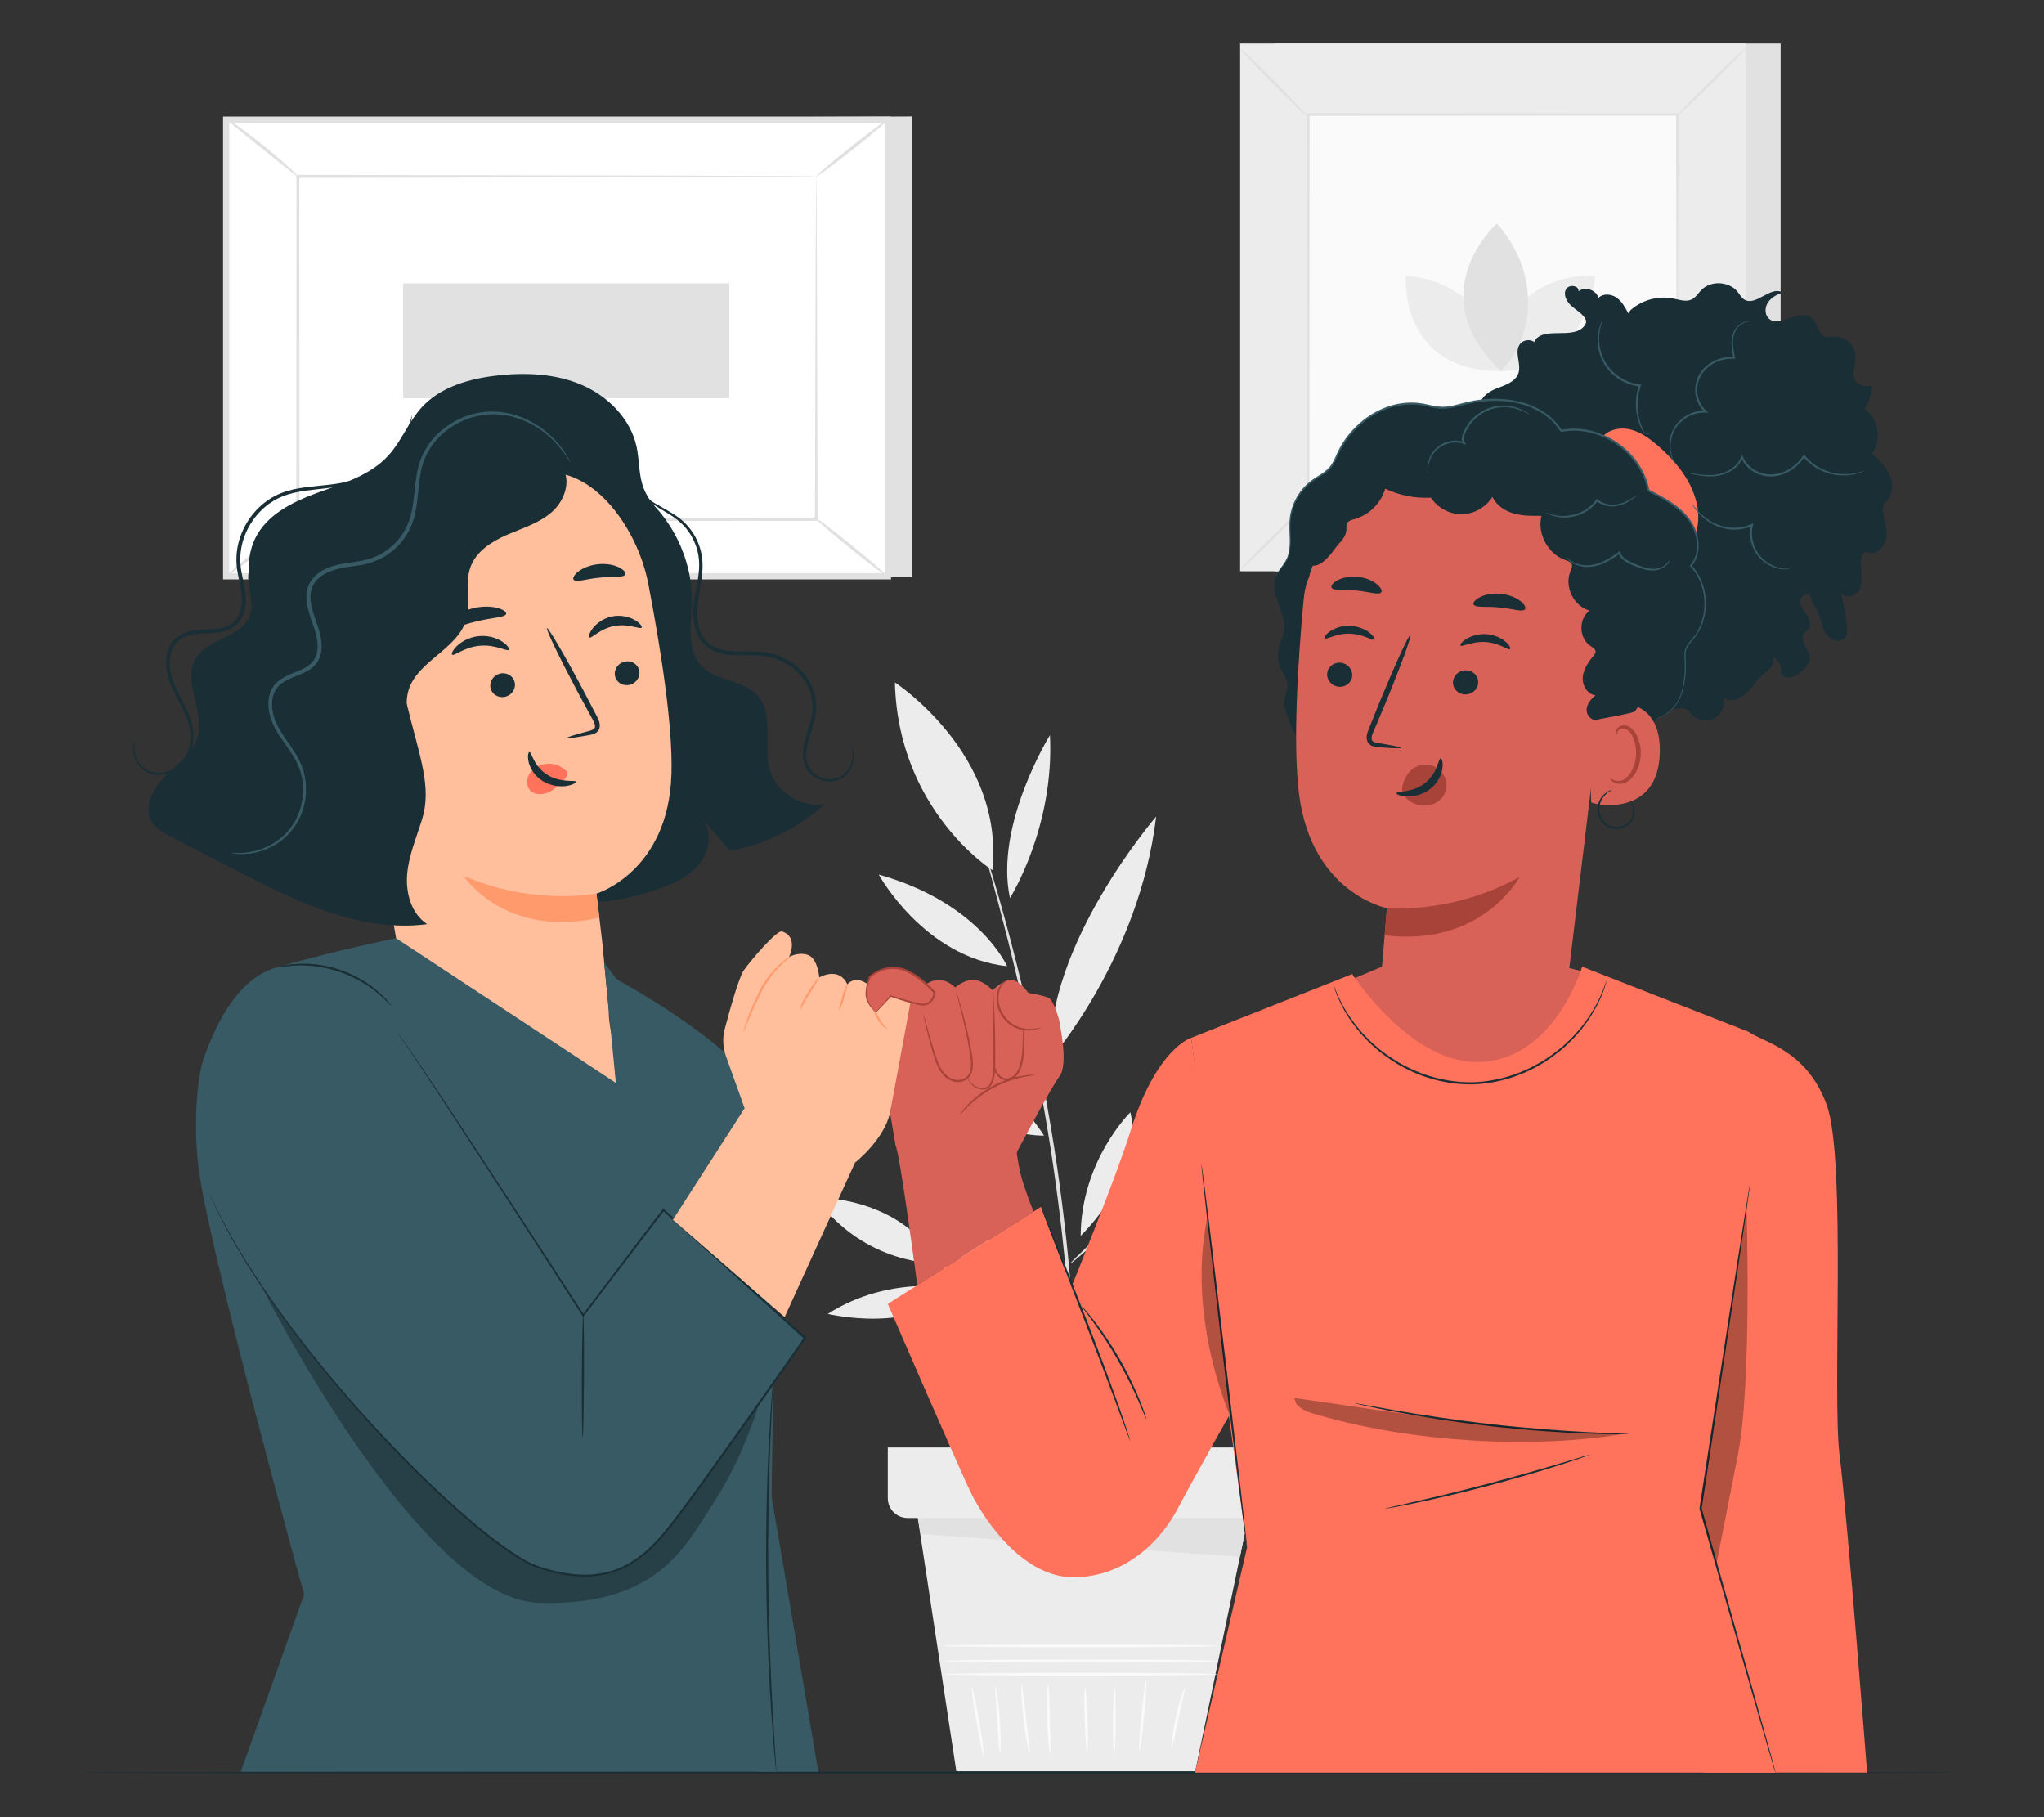
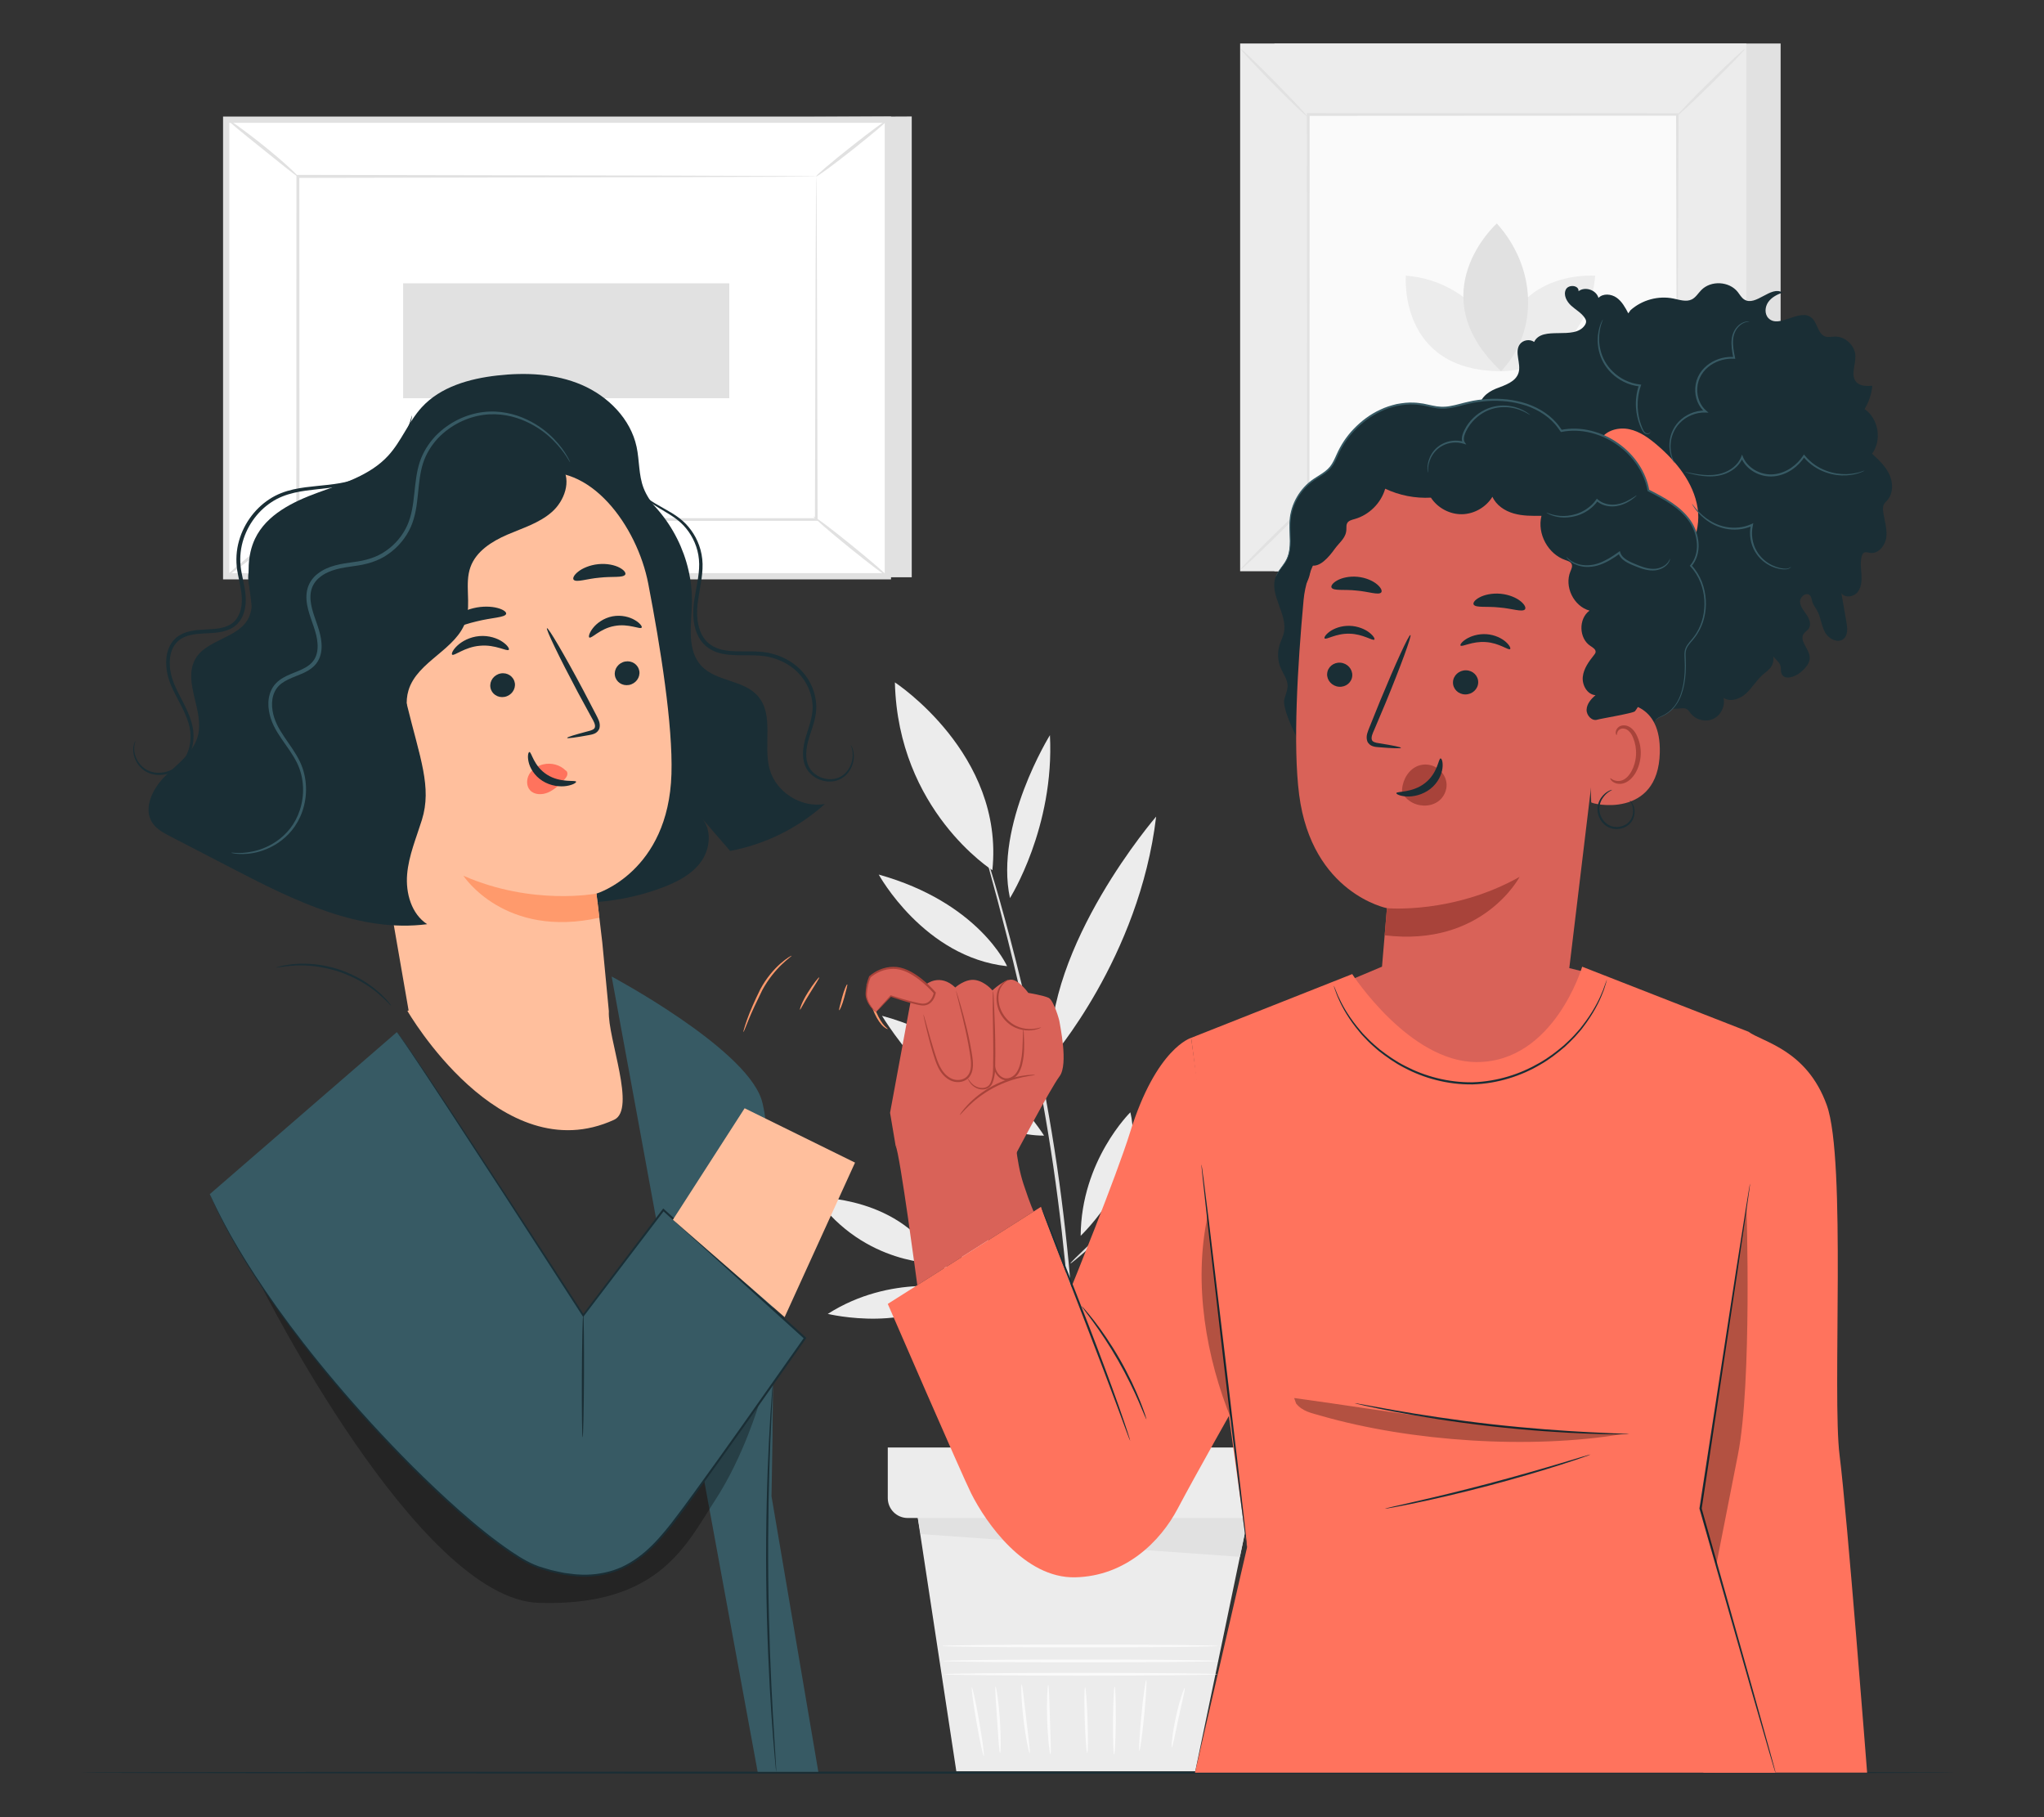
<svg xmlns="http://www.w3.org/2000/svg" id="Layer_2" data-name="Layer 2" viewBox="0 0 540 480">
  <rect x="0" y="0" width="540" height="480" fill="#333333" stroke="none" />
  <defs>
    <style>
      .cls-1 {
        fill: #ff735d;
      }

      .cls-1, .cls-2, .cls-3, .cls-4, .cls-5, .cls-6, .cls-7, .cls-8, .cls-9, .cls-10, .cls-11, .cls-12, .cls-13, .cls-14 {
        stroke-width: 0px;
      }

      .cls-2 {
        fill: #375a64;
      }

      .cls-3 {
        fill: #e1e1e1;
      }

      .cls-4 {
        fill: #ececec;
      }

      .cls-6, .cls-15 {
        opacity: .3;
      }

      .cls-7 {
        fill: none;
      }

      .cls-8 {
        fill: #1a2e35;
      }

      .cls-9 {
        fill: #fff;
      }

      .cls-10 {
        fill: #d96258;
      }

      .cls-11 {
        fill: #fafafa;
      }

      .cls-12 {
        fill: #ff9a6c;
      }

      .cls-13 {
        fill: #ffbf9d;
      }

      .cls-14 {
        fill: #a8433a;
      }
    </style>
  </defs>
  <g id="Layer_2-2" data-name="Layer 2">
    <g>
      <rect class="cls-7" width="540" height="480" />
      <g>
        <g>
          <g>
            <g>
              <path class="cls-4" d="m285.5,326.43c.11-19.9,13.13-32.62,13.13-32.62,3.97,16.37-13.13,32.62-13.13,32.62Z" />
              <path class="cls-4" d="m304.57,317.19c18.29-7.83,35.15-.97,35.15-.97-13.42,10.17-35.15.97-35.15.97Z" />
              <path class="cls-4" d="m306.74,306.58c-3.18-15.38,4.78-27.32,4.78-27.32,5.75,11.99-4.78,27.32-4.78,27.32Z" />
              <path class="cls-4" d="m233.01,268.32c27.87,7.42,42.82,31.65,42.82,31.65-23.82.02-42.82-31.65-42.82-31.65Z" />
              <path class="cls-4" d="m277.53,279.74c-1.45-30.04,27.91-64.04,27.91-64.04-4.43,37.3-27.91,64.04-27.91,64.04" />
              <path class="cls-4" d="m277.38,194.19c1.25,24.36-10.56,43.03-10.56,43.03-4.15-19.32,10.56-43.03,10.56-43.03Z" />
              <path class="cls-4" d="m266.06,255.22c-21.96-2.36-33.91-24.21-33.91-24.21,26.56,7.44,33.91,24.21,33.91,24.21Z" />
              <path class="cls-4" d="m218.69,347.06c16.78-10.69,34.53-6.65,34.53-6.65-11.6,12.21-34.53,6.65-34.53,6.65Z" />
              <path class="cls-4" d="m275.6,356.92c-4.16,11.48-14.76,16.63-14.76,16.63.94-10.13,14.76-16.63,14.76-16.63Z" />
              <path class="cls-4" d="m272.78,353.68c-12.49,7.69-26.27,4.69-26.27,4.69,8.46-8.81,26.27-4.69,26.27-4.69Z" />
              <path class="cls-3" d="m284.01,394.12s-.03-.15-.04-.45c0-.35-.02-.78-.03-1.31,0-1.23,0-2.91-.01-5.03.02-2.19.02-4.86-.04-7.96-.05-3.1-.06-6.64-.22-10.54-.19-7.81-.74-17.1-1.54-27.39-.89-10.29-2.14-21.57-3.86-33.37-3.47-23.59-8.21-44.68-12.03-59.83-1.92-7.57-3.54-13.69-4.72-17.89-.55-2.05-.99-3.67-1.31-4.86-.13-.51-.23-.93-.32-1.27-.07-.29-.09-.44-.08-.44.02,0,.07.14.17.41.11.34.25.74.41,1.24.37,1.18.86,2.78,1.49,4.81,1.3,4.18,3.02,10.27,5.03,17.83,3.99,15.12,8.85,36.22,12.33,59.86,1.72,11.81,2.95,23.13,3.79,33.44.75,10.32,1.23,19.62,1.33,27.45.12,3.91.08,7.45.08,10.56.01,3.11-.04,5.78-.12,7.97-.07,2.12-.13,3.8-.17,5.03-.03.53-.05.95-.07,1.31-.02.29-.04.45-.06.44Z" />
              <path class="cls-3" d="m243.7,330.54c.15-.22,9.03,5.59,19.83,12.99,10.8,7.4,19.42,13.58,19.27,13.81-.15.22-9.03-5.59-19.83-12.99-10.79-7.4-19.42-13.58-19.27-13.81Z" />
              <path class="cls-3" d="m282.79,333.74c-.05-.05.44-.58,1.36-1.49,1.09-1.05,2.41-2.32,3.95-3.81,3.56-3.34,8.14-7.63,13.2-12.38,5.07-4.75,9.65-9.04,13.2-12.38,1.56-1.47,2.9-2.72,4-3.75.95-.88,1.5-1.34,1.55-1.29.05.05-.41.6-1.28,1.56-.87.97-2.17,2.32-3.79,3.98-3.25,3.31-7.85,7.77-13.02,12.6-5.17,4.83-9.92,9.12-13.4,12.18-1.74,1.53-3.17,2.75-4.17,3.58-1,.83-1.58,1.26-1.62,1.21Z" />
              <path class="cls-4" d="m215.5,316.3s22.7-.43,32.3,17.43c0,0-19.36.64-32.3-17.43Z" />
              <path class="cls-4" d="m246.5,307.19s18.48,13.18,15.54,33.25c0,0-15.93-11.03-15.54-33.25Z" />
              <path class="cls-4" d="m343.84,274.71s-7.29,25.41-30.46,29.97c0,0,5.92-21.76,30.46-29.97Z" />
              <path class="cls-4" d="m236.42,180.25s28.96,18.89,25.75,49.61c0,0-24.93-15.78-25.75-49.61Z" />
            </g>
            <path class="cls-3" d="m332.8,348.27c.04.06-.64.59-1.88,1.51-1.25.9-3.03,2.26-5.2,3.97-4.33,3.42-10.05,8.48-15.68,14.73-5.62,6.27-10.03,12.5-12.97,17.17-1.47,2.33-2.63,4.25-3.39,5.59-.78,1.34-1.24,2.06-1.3,2.03-.06-.03.28-.82.96-2.21.66-1.4,1.73-3.38,3.13-5.77,2.8-4.79,7.17-11.14,12.83-17.47,5.68-6.31,11.53-11.33,15.99-14.63,2.23-1.65,4.08-2.93,5.4-3.74,1.32-.82,2.06-1.25,2.1-1.19Z" />
            <path class="cls-4" d="m307.6,367.13c-3.69-19.55,6.65-34.53,6.65-34.53,3.11,21.53-6.65,34.53-6.65,34.53Z" />
            <path class="cls-4" d="m327.08,356.51c12.48-7.33,25.28-3.92,25.28-3.92-13.98,7.41-25.28,3.92-25.28,3.92Z" />
          </g>
          <g>
            <polygon class="cls-4" points="241.79 396.49 252.65 467.88 315.77 467.88 330.42 397.52 241.79 396.49" />
            <g>
              <path class="cls-11" d="m321.6,442.24c0,.2-16.17.37-36.12.37s-36.12-.17-36.12-.37,16.17-.37,36.12-.37,36.12.17,36.12.37Z" />
              <path class="cls-11" d="m321.84,438.73c0,.2-16.28.37-36.37.37s-36.37-.17-36.37-.37,16.28-.37,36.37-.37,36.37.17,36.37.37Z" />
              <path class="cls-11" d="m321.72,434.77c0,.2-16.28.37-36.37.37s-36.37-.17-36.37-.37,16.28-.37,36.37-.37,36.37.17,36.37.37Z" />
              <path class="cls-11" d="m259.9,463.81c-.2.04-1.07-3.99-1.94-8.99-.87-5-1.41-9.08-1.21-9.12.2-.04,1.07,3.99,1.94,8.99.87,5,1.41,9.08,1.21,9.12Z" />
              <path class="cls-11" d="m264.2,463.05c-.21,0-.45-3.93-.78-8.77-.33-4.84-.62-8.77-.41-8.8.2-.02.82,3.88,1.15,8.75.33,4.86.24,8.82.04,8.82Z" />
              <path class="cls-11" d="m272.02,463.05c-.2.03-1.06-3.97-1.64-8.99-.59-5.02-.68-9.12-.48-9.13.21-.01.63,4.05,1.22,9.04.58,5,1.11,9.04.91,9.08Z" />
              <path class="cls-11" d="m277.52,463.42c-.2.02-.71-4.07-.87-9.14-.17-5.07.08-9.18.28-9.18.21,0,.29,4.1.46,9.15.16,5.05.34,9.14.13,9.16Z" />
              <path class="cls-11" d="m287.24,463.05c-.2,0-.5-3.88-.66-8.67-.16-4.8-.13-8.69.08-8.7.2,0,.5,3.88.66,8.67.16,4.8.13,8.69-.08,8.7Z" />
              <path class="cls-11" d="m294.34,463.43c-.2,0-.34-4.02-.3-8.97.04-4.95.24-8.97.44-8.97.2,0,.34,4.02.3,8.97-.04,4.95-.24,8.97-.44,8.97Z" />
              <path class="cls-11" d="m301,462.47c-.2-.02.04-4.22.54-9.38.5-5.16,1.07-9.33,1.28-9.31.2.02-.04,4.22-.54,9.38-.5,5.16-1.07,9.32-1.28,9.31Z" />
              <path class="cls-11" d="m309.59,461.54c-.2-.02.11-3.63,1.06-7.97.94-4.35,2.16-7.75,2.35-7.7.2.06-.69,3.54-1.62,7.85-.94,4.31-1.58,7.85-1.79,7.82Z" />
            </g>
            <path class="cls-4" d="m234.54,382.35v13.36c0,2.91,2.35,5.26,5.26,5.26h91.4c2.9,0,5.26-2.35,5.26-5.26v-13.36h-101.92Z" />
            <polygon class="cls-3" points="242.47 400.97 243.23 405.22 327.57 411.23 329.7 400.97 242.47 400.97" />
          </g>
        </g>
        <g>
          <rect class="cls-3" x="336.69" y="11.49" width="133.73" height="139.4" />
          <rect class="cls-4" x="327.63" y="11.49" width="133.73" height="139.4" />
          <rect class="cls-11" x="345.61" y="30.23" width="97.78" height="101.92" />
          <path class="cls-3" d="m345.61,132.83c.07.08-.87,1.13-2.44,2.77-1.57,1.64-3.77,3.86-6.23,6.29-2.46,2.42-4.72,4.59-6.38,6.13-1.66,1.54-2.72,2.46-2.79,2.39-.07-.07.86-1.12,2.43-2.76,1.57-1.64,3.77-3.87,6.24-6.3,2.47-2.43,4.73-4.6,6.39-6.14,1.66-1.54,2.72-2.45,2.78-2.38Z" />
          <path class="cls-3" d="m443.38,132.58c.08-.07,1.13.87,2.77,2.44,1.64,1.57,3.86,3.77,6.29,6.23,2.42,2.46,4.59,4.72,6.13,6.38,1.54,1.66,2.46,2.72,2.39,2.79-.07.07-1.12-.86-2.76-2.43-1.64-1.57-3.87-3.77-6.3-6.24-2.43-2.47-4.6-4.73-6.14-6.39-1.54-1.66-2.45-2.72-2.38-2.78Z" />
          <path class="cls-3" d="m443.12,30.51c-.07-.08.87-1.13,2.44-2.77,1.57-1.64,3.77-3.86,6.23-6.29,2.46-2.42,4.72-4.59,6.38-6.13,1.66-1.54,2.72-2.46,2.79-2.39.07.07-.86,1.12-2.43,2.76-1.57,1.64-3.77,3.87-6.24,6.3-2.47,2.43-4.73,4.6-6.39,6.14-1.66,1.54-2.72,2.45-2.78,2.38Z" />
          <path class="cls-3" d="m345.34,30.76c-.08.07-1.13-.87-2.77-2.44-1.64-1.57-3.86-3.77-6.29-6.23-2.42-2.46-4.59-4.72-6.13-6.38-1.54-1.66-2.46-2.72-2.39-2.79.07-.07,1.12.86,2.76,2.43,1.64,1.57,3.87,3.77,6.3,6.24,2.43,2.47,4.6,4.73,6.14,6.39,1.54,1.66,2.45,2.72,2.38,2.78Z" />
          <path class="cls-3" d="m443.12,132.16s-.01-.17-.02-.49c0-.34-.01-.81-.02-1.42,0-1.27-.02-3.11-.04-5.5-.02-4.82-.05-11.84-.08-20.77-.04-17.85-.1-43.29-.16-73.75l.32.32c-28.46.01-61.89.03-97.5.05h0l.37-.37c-.02,37.41-.04,72.41-.05,101.92l-.31-.31c29.23.07,53.57.12,70.62.16,8.53.04,15.23.06,19.83.08,2.28.02,4.03.03,5.24.04.58,0,1.03.01,1.35.02.31,0,.47.02.47.02,0,0-.14.01-.43.02-.32,0-.75.01-1.32.02-1.2,0-2.93.02-5.18.04-4.58.02-11.26.05-19.75.08-17.1.04-41.51.09-70.82.16h-.32s0-.32,0-.32c-.02-29.51-.03-64.51-.05-101.92v-.37s.37,0,.37,0h0c35.61.02,69.04.03,97.5.05h.32s0,.32,0,.32c-.07,30.55-.12,56.06-.16,73.95-.04,8.89-.06,15.89-.08,20.69-.02,2.36-.03,4.18-.04,5.43,0,.6-.01,1.05-.02,1.38,0,.31-.02.46-.02.46Z" />
          <g>
            <path class="cls-4" d="m371.41,72.81s-2.09,25.24,25.24,25.24c0-13.47-11.11-24.1-25.24-25.24Z" />
            <path class="cls-4" d="m421.42,72.83s-25.23-2.09-25.23,25.24c13.47,0,24.1-11.11,25.23-25.24Z" />
            <path class="cls-3" d="m395.44,59.02s-20.62,18.51,1.13,39.03c10.11-10.71,9.26-27.52-1.13-39.03Z" />
          </g>
        </g>
        <g>
          <polygon class="cls-3" points="240.87 30.76 240.87 152.48 66.05 152.48 59.76 31.61 240.87 30.76" />
          <g>
            <rect class="cls-9" x="86.86" y="4.51" width="120.61" height="174.81" transform="translate(55.24 239.08) rotate(-90)" />
            <path class="cls-3" d="m235.4,153.05H58.93V30.79h176.47v122.26Zm-174.81-1.66h173.15V32.44H60.58v118.95Z" />
          </g>
          <g>
            <rect class="cls-9" x="78.69" y="46.6" width="136.95" height="90.64" />
            <path class="cls-3" d="m215.63,46.6s-.24.02-.68.02c-.46,0-1.11.01-1.95.02-1.74.01-4.25.03-7.52.05-6.58.02-16.14.06-28.22.11-24.15.05-58.33.12-98.58.19l.4-.4c.01,27.69.02,58.38.04,90.63h0s-.43-.42-.43-.42c51.66.03,99.29.06,136.95.09l-.34.34c.08-27.58.14-50.2.18-65.95.04-7.87.07-14.02.09-18.24.02-2.08.03-3.68.04-4.79.01-1.09.04-1.66.04-1.66,0,0,.02.53.04,1.59,0,1.1.02,2.67.04,4.73.02,4.2.05,10.32.09,18.16.04,15.8.11,38.49.18,66.16v.34s-.34,0-.34,0c-37.66.02-85.29.05-136.95.09h-.43s0-.43,0-.43h0c.01-32.26.02-62.94.04-90.64v-.4s.4,0,.4,0c40.35.08,74.63.15,98.84.19,12.04.05,21.57.08,28.13.11,3.23.02,5.72.04,7.44.05.82.01,1.45.02,1.9.02.42,0,.63.02.63.02Z" />
          </g>
          <path class="cls-3" d="m59.76,31.28c.07-.09,1.22.66,3.01,1.95,1.79,1.29,4.22,3.12,6.85,5.23,2.63,2.11,4.94,4.1,6.57,5.59,1.63,1.49,2.58,2.47,2.5,2.56-.16.18-4.37-3.28-9.61-7.48-5.25-4.19-9.47-7.65-9.32-7.85Z" />
          <path class="cls-3" d="m234.57,31.61c.15.19-3.97,3.69-9.2,7.83-5.23,4.14-9.59,7.34-9.74,7.15-.15-.19,3.97-3.69,9.2-7.83,5.23-4.14,9.59-7.34,9.73-7.15Z" />
          <g>
            <path class="cls-9" d="m234.43,152.24c-6.5-5.27-12.99-10.53-19.49-15.8" />
            <path class="cls-3" d="m214.94,136.44c.15-.19,4.64,3.2,10.02,7.56,5.38,4.36,9.62,8.05,9.47,8.23-.15.19-4.63-3.2-10.02-7.56-5.38-4.36-9.62-8.05-9.47-8.23Z" />
          </g>
          <path class="cls-3" d="m59.76,152.22c-.15-.19,3.93-3.66,9.1-7.75,5.18-4.09,9.49-7.26,9.64-7.07.15.19-3.93,3.66-9.1,7.75-5.17,4.09-9.49,7.26-9.64,7.07Z" />
          <rect class="cls-3" x="134.4" y="46.93" width="30.35" height="86.17" transform="translate(59.57 239.59) rotate(-90)" />
        </g>
        <path class="cls-8" d="m516.7,468.23c0,.15-110.98.28-247.84.28s-247.86-.12-247.86-.28,110.95-.28,247.86-.28,247.84.12,247.84.28Z" />
        <g>
          <path class="cls-8" d="m167.56,128.97c9.64,6.83,15.54,18.63,15.23,30.45-.15,5.74-1.4,12.34,2.54,16.51,3.9,4.13,11.12,3.64,14.87,7.91,4.42,5.02,1.34,12.98,3.15,19.42,1.71,6.04,8.38,10.22,14.56,9.11-6.99,6.33-15.76,10.67-25.02,12.4-2.54-2.94-5.08-5.88-7.63-8.83,2.88,3.08,2.42,8.25-.05,11.67-2.46,3.42-6.43,5.42-10.37,6.89-18.86,7.05-41.01,4.6-57.86-6.41" />
          <path class="cls-8" d="m62.67,184.92c1.21-4.45,3.41-8.64,4.14-13.19,1.58-9.79-3.69-20.46.56-29.42,3.03-6.38,10-9.78,16.64-12.2,6.63-2.42,13.78-4.54,18.55-9.75,3.5-3.81,5.35-8.92,8.83-12.74,4.97-5.45,12.61-7.6,19.94-8.43,7.53-.85,15.38-.52,22.34,2.47,6.96,2.99,12.92,8.96,14.51,16.37.77,3.61.52,7.45,1.85,10.9,1.46,3.79,4.64,6.64,6.69,10.15,4.33,7.41,2.71,17.77-3.67,23.51l-48.46,69.62c-10.69,4.67-37.34,1.03-46.17-6.59-8.83-7.62-18.82-29.46-15.76-40.71Z" />
          <path class="cls-13" d="m171.26,154.16c-2.91-15.1-15.39-32.49-30.35-28.94l-45.83,18.04c-4.55,1.08-7.51,5.45-6.83,10.08l19.7,113.57c-.11.04-.21.07-.32.11,0,0,24.52,42.55,54.6,28.77,5.96-2.73-1.73-21.57-1.38-28.71l-1.73-18.11c-1.07-9.23-1.56-13.02-1.54-12.93,0,0,19.04-5.72,19.81-31.61.39-12.88-2.9-33.49-6.13-50.26Z" />
          <g>
            <path class="cls-8" d="m136.01,180.39c.28,1.71-.94,3.36-2.72,3.69-1.78.33-3.45-.79-3.73-2.5-.28-1.71.94-3.36,2.71-3.69,1.78-.33,3.45.8,3.73,2.51Z" />
            <path class="cls-8" d="m168.9,177.24c.28,1.71-.94,3.36-2.72,3.69-1.78.33-3.45-.79-3.73-2.5-.28-1.71.94-3.36,2.71-3.69,1.78-.33,3.45.79,3.73,2.51Z" />
            <path class="cls-8" d="m169.53,165.76c-.32.62-3.46-1.15-7.24-.4-3.79.68-6.09,3.48-6.61,3.02-.25-.2,0-1.25.99-2.5.98-1.25,2.8-2.63,5.15-3.08,2.36-.44,4.55.18,5.9.99,1.38.81,1.97,1.69,1.81,1.97Z" />
          </g>
          <path class="cls-8" d="m134.42,171.63c-.42.57-3.52-1.45-7.61-1.06-4.09.32-6.87,2.84-7.36,2.35-.24-.22.14-1.22,1.35-2.36,1.19-1.13,3.28-2.32,5.83-2.54,2.55-.22,4.79.59,6.12,1.51,1.35.92,1.88,1.84,1.67,2.1Z" />
          <path class="cls-8" d="m149.84,194.9c-.04-.2,2.09-.85,5.56-1.76.88-.21,1.71-.49,1.78-1.12.13-.67-.37-1.59-.94-2.57-1.12-2.06-2.29-4.21-3.52-6.47-4.91-9.22-8.59-16.86-8.22-17.05.37-.19,4.66,7.12,9.57,16.35,1.19,2.28,2.33,4.45,3.41,6.53.47.97,1.2,2.05.91,3.45-.16.7-.75,1.27-1.3,1.5-.55.25-1.05.32-1.49.41-3.53.65-5.73.94-5.76.75Z" />
          <path class="cls-12" d="m157.57,236.03s-16.93,3.29-35.15-4.71c0,0,10.82,16.71,35.92,11.09l-.77-6.38Z" />
          <path class="cls-1" d="m149.45,203.53c-1.47-1.5-3.8-2.14-5.96-1.62-1.5.36-2.94,1.29-3.7,2.64-.76,1.36-.73,3.14.26,4.21,1.12,1.21,3.13,1.26,4.74.57,1.61-.69,2.91-1.97,4.13-3.24.34-.35.68-.72.87-1.16.18-.45.16-1-.17-1.3" />
          <path class="cls-8" d="m139.85,198.64c.57-.11,1.06,3.69,4.66,5.98,3.59,2.29,7.59,1.34,7.69,1.87.08.23-.81.85-2.51,1.12-1.67.27-4.19.05-6.39-1.35-2.2-1.4-3.33-3.5-3.66-5.04-.35-1.57-.05-2.57.22-2.58Z" />
          <path class="cls-8" d="m133.72,162.13c-.22,1-3.78.99-7.82,2.01-4.07.94-7.23,2.57-7.88,1.78-.3-.38.17-1.35,1.39-2.44,1.21-1.09,3.22-2.24,5.65-2.83,2.43-.59,4.74-.48,6.31-.07,1.59.41,2.44,1.07,2.35,1.54Z" />
          <path class="cls-8" d="m165.17,151.79c-.6.89-3.46.41-6.79.8-3.33.28-6.05,1.32-6.81.57-.34-.37,0-1.22,1.14-2.13,1.11-.9,3.06-1.78,5.34-2.01,2.29-.23,4.35.24,5.61.91,1.28.67,1.77,1.44,1.51,1.87Z" />
          <path class="cls-8" d="m84.95,147.44c2.17-3.74,6.3-5.82,10.25-7.58,17.03-7.59,34.97-13.14,53.31-16.5,2.49,3.67.63,8.94-2.7,11.87-3.33,2.94-7.73,4.25-11.81,6.01-4.07,1.77-8.21,4.37-9.71,8.55-1.6,4.44.2,9.52-1.17,14.03-2.36,7.77-12.89,10.77-15.21,18.56-1.75,5.89,1.91,11.87,3.06,17.91,1.3,6.84-.88,14.25-5.68,19.29-3.78,3.98-9.12,6.37-14.58,6.76-2.38-21.83-4.75-43.67-7.13-65.5-.5-4.55-.92-9.45,1.37-13.41Z" />
          <path class="cls-8" d="m43.64,205c3.3-3.27,7.5-6.18,8.65-10.68,1.68-6.56-3.89-13.89-.85-19.94,2.77-5.52,11.77-5.7,14.32-11.33,1.99-4.39-.74-8.05-.09-11.85s5.82-7.37,9.67-7.11l32.11,41.82c3.52,14.4,6.7,22,4.01,30.66-1.48,4.75-3.48,9.41-3.9,14.37-.42,4.96,1.12,10.47,5.29,13.18-17.81,2.31-35.04-6.2-50.99-14.46-5.62-2.91-11.25-5.83-16.88-8.74-1.76-.91-3.59-1.88-4.69-3.52-2.6-3.85.04-9.12,3.34-12.39Z" />
          <path class="cls-2" d="m61.2,225.3s.65.2,1.93.27c1.27.06,3.2.02,5.55-.68,2.33-.69,5.12-2.04,7.56-4.58,2.43-2.5,4.31-6.29,4.58-10.71.13-2.2-.13-4.54-.93-6.83-.81-2.3-2.21-4.4-3.66-6.48-1.43-2.09-2.98-4.22-3.78-6.72-.78-2.45-.94-5.41.57-7.63,1.52-2.26,4.51-2.95,7.26-4.22,1.38-.64,2.8-1.58,3.67-3.02.87-1.43,1.11-3.14.99-4.75-.2-3.27-1.75-6.19-2.51-9.21-.38-1.51-.57-3.08-.26-4.57.3-1.48,1.16-2.81,2.4-3.76,2.49-1.97,5.77-2.44,8.92-2.88,3.18-.39,6.47-1.28,9.08-3.18,2.64-1.82,4.7-4.34,5.96-7.16,1.25-2.85,1.6-5.85,1.89-8.69.29-2.84.54-5.61,1.34-8.13.81-2.51,2.21-4.72,3.88-6.55,3.43-3.61,7.89-5.67,12.09-6.23,4.22-.57,8.12.35,11.19,1.74,3.1,1.39,5.45,3.22,7.15,4.9,3.4,3.41,4.44,5.98,4.57,5.88.02,0-.05-.16-.19-.46-.15-.29-.35-.74-.69-1.28-.64-1.11-1.71-2.67-3.4-4.43-1.69-1.75-4.05-3.66-7.2-5.14-3.12-1.47-7.13-2.49-11.53-1.95-4.36.53-9.01,2.62-12.62,6.37-1.77,1.9-3.26,4.22-4.13,6.86-.86,2.65-1.12,5.48-1.43,8.31-.3,2.82-.67,5.73-1.85,8.38-1.19,2.64-3.14,5.01-5.63,6.72-2.48,1.78-5.48,2.6-8.65,2.99-3.12.44-6.63.89-9.42,3.09-1.39,1.06-2.42,2.64-2.77,4.36-.36,1.72-.13,3.45.27,5.03.82,3.19,2.31,6.02,2.49,9.03.11,1.48-.11,2.96-.83,4.15-.73,1.2-1.92,2.03-3.24,2.64-1.31.63-2.72,1.09-4.08,1.75-1.35.64-2.68,1.54-3.54,2.83-1.74,2.63-1.49,5.85-.65,8.45.88,2.69,2.5,4.86,3.94,6.94,1.46,2.07,2.83,4.09,3.61,6.25.78,2.17,1.06,4.4.95,6.51-.22,4.24-1.97,7.91-4.27,10.35-2.3,2.48-5,3.85-7.25,4.59-4.61,1.43-7.38.61-7.36.8Z" />
          <path class="cls-8" d="m35.78,195.7s-.34.46-.52,1.49c-.18,1.02-.07,2.67.99,4.39.55.83,1.32,1.69,2.41,2.29,1.08.59,2.44.92,3.87.82,2.85-.11,6.12-2,7.58-5.37.74-1.65,1.1-3.55,1-5.52-.1-1.97-.71-3.95-1.56-5.85-1.62-3.8-4.38-7.44-4.67-11.96-.16-2.19.23-4.6,1.76-6.25,1.51-1.7,3.95-2.21,6.4-2.36,2.45-.21,5.13-.03,7.7-1.2,1.26-.59,2.37-1.6,3.05-2.84.69-1.24,1.01-2.63,1.11-4.01.19-2.81-.6-5.41-1.05-7.92-.52-2.5-.49-5,.04-7.39,1.07-4.77,4.03-8.88,7.77-11.34,3.76-2.53,8.23-3.01,12.26-3.46,4.06-.42,7.97-.88,11.23-2.36,3.26-1.41,5.83-3.42,7.76-5.45,1.95-2.02,3.23-4.1,4.1-5.86,1.72-3.56,1.84-5.78,1.84-5.78-.13-.04-.4,2.16-2.2,5.6-.91,1.7-2.22,3.7-4.16,5.64-1.92,1.95-4.45,3.85-7.63,5.17-3.15,1.39-6.96,1.79-11.03,2.18-4.03.42-8.67.85-12.69,3.52-3.97,2.58-7.08,6.88-8.24,11.92-.57,2.51-.6,5.22-.06,7.8.47,2.57,1.21,5.11,1.03,7.66-.13,2.53-1.31,5-3.56,5.99-2.21,1.03-4.82.91-7.33,1.11-2.48.15-5.28.7-7.06,2.71-1.79,1.97-2.16,4.66-1.98,6.99.17,2.38.99,4.62,1.98,6.58.97,1.98,2.03,3.81,2.86,5.66.84,1.83,1.43,3.7,1.54,5.54.11,1.84-.2,3.63-.87,5.17-1.32,3.14-4.29,4.92-6.95,5.09-1.33.12-2.59-.16-3.6-.68-1.01-.52-1.77-1.3-2.3-2.07-1.05-1.59-1.24-3.16-1.12-4.15.1-1,.36-1.5.31-1.52Z" />
          <path class="cls-8" d="m224.78,196.81c-.17,0,1.05,1.67.18,4.68-.45,1.42-1.52,3.18-3.53,3.96-1.95.78-4.73.39-6.65-1.46-.96-.91-1.56-2.22-1.73-3.67-.17-1.45.04-3,.45-4.56.8-3.08,2.56-6.47,2.07-10.4-.41-3.82-2.55-7.63-5.96-10.06-1.69-1.22-3.64-2.12-5.72-2.65-2.09-.56-4.28-.59-6.42-.59-2.14,0-4.24.05-6.22-.33-1.96-.37-3.77-1.27-4.96-2.75-1.2-1.47-1.78-3.35-2.01-5.2-.23-1.87-.1-3.73.18-5.54.55-3.61,1.44-7.14,1.07-10.54-.35-3.39-1.79-6.34-3.64-8.53-1.85-2.23-4.16-3.54-6.08-4.63-1.95-1.09-3.61-2.02-4.82-2.98-2.49-1.9-3-3.7-3.12-3.62-.02,0,.01.11.09.31.09.19.18.51.4.86.39.74,1.15,1.75,2.37,2.76,1.21,1.03,2.87,2.04,4.78,3.17,1.9,1.14,4.08,2.44,5.8,4.59,1.72,2.11,3.05,4.94,3.34,8.14.32,3.21-.57,6.63-1.16,10.31-.3,1.84-.46,3.81-.22,5.8.23,1.98.85,4.04,2.21,5.73,1.35,1.7,3.44,2.73,5.56,3.12,2.13.41,4.28.35,6.41.36,2.13,0,4.21.04,6.16.55,1.96.5,3.79,1.34,5.38,2.47,3.19,2.25,5.2,5.79,5.61,9.34.5,3.59-1.13,6.84-1.95,10.07-.41,1.63-.63,3.28-.42,4.88.2,1.59.91,3.09,2.02,4.1,2.19,2.03,5.24,2.38,7.38,1.47,2.2-.93,3.28-2.87,3.7-4.38.43-1.56.23-2.86-.01-3.65-.27-.8-.56-1.14-.56-1.14Z" />
          <g>
            <path class="cls-2" d="m161.59,257.94s34.69,18.5,39.5,32.23c4.8,13.73,2.73,105.03,2.73,105.03l12.37,72.81h-16.03l-38.57-210.06Z" />
-             <path class="cls-2" d="m72.96,255.57c-9.72,2.8-15.37,13.71-18.89,23.23-2.33,6.3-3.13,20.82-1.25,32.19,4.5,27.25,27.53,110.2,27.53,110.2l-16.75,46.81h141.47s-1.75-114.57-2.91-137.37c-1.16-22.8-42.54-76.32-42.54-76.32l3.08,31.74-58.07-38.23s-16,3.23-31.68,7.75Z" />
            <path class="cls-8" d="m204.18,365.51s.01.09.01.27c0,.21-.01.46-.02.78-.03.73-.08,1.72-.14,2.99-.12,2.64-.29,6.38-.5,10.98-.38,9.27-.7,22.09-.56,36.25.14,14.16.7,26.97,1.23,36.24.28,4.6.51,8.33.67,10.97.08,1.26.14,2.26.18,2.98.01.31.02.57.03.78,0,.18,0,.27,0,.27,0,0-.03-.09-.05-.26-.02-.21-.05-.46-.09-.77-.07-.73-.16-1.72-.28-2.98-.24-2.59-.53-6.33-.85-10.96-.63-9.26-1.25-22.08-1.39-36.26-.13-14.17.25-27,.73-36.27.24-4.64.47-8.39.67-10.98.1-1.26.18-2.25.24-2.98.03-.31.06-.57.08-.77.02-.17.04-.26.04-.26Z" />
          </g>
          <path class="cls-6" d="m68.94,339.48s41.54,82.94,73.43,83.91c31.88.97,38.93-15.46,46.52-27.05,7.59-11.59,11.68-25.69,11.68-25.69l-44.74,27.86-86.89-59.03Z" />
          <g>
            <g>
              <path class="cls-2" d="m55.42,315.43c17.49,39.98,70.98,93.28,86.91,98.58,19.4,6.46,28.05-2.76,34.33-10.39,6.28-7.63,36.02-50.19,36.02-50.19l-37.42-33.85-21.17,27.85s-46.29-71.79-49.24-74.8" />
              <path class="cls-8" d="m104.84,272.63s.35.42,1.02,1.26c.62.87,1.56,2.15,2.73,3.87,2.37,3.41,5.76,8.49,10.07,14.99,8.61,13.01,20.86,31.76,35.61,54.56h-.37c6.49-8.56,13.63-17.97,21.15-27.88l.17-.22.21.19c11.58,10.47,24.23,21.9,37.43,33.84l.18.16-.14.2c-5.42,7.7-11.12,15.78-16.91,24.01-4.09,5.75-8.14,11.43-12.19,16.98-2.03,2.78-4.04,5.53-6.13,8.2-2.11,2.66-4.3,5.23-6.85,7.43-2.53,2.19-5.41,4-8.56,5.02-3.14,1.03-6.46,1.4-9.67,1.15-.81-.02-1.6-.17-2.4-.25-.4-.05-.8-.09-1.19-.15l-1.17-.25c-.78-.17-1.56-.31-2.33-.51-.76-.22-1.52-.45-2.27-.67-3.06-.86-5.76-2.54-8.3-4.23-5.08-3.45-9.68-7.27-14.02-11.11-4.34-3.85-8.41-7.74-12.25-11.59-7.68-7.71-14.48-15.24-20.41-22.33-11.92-14.16-20.33-26.62-25.54-35.55-2.63-4.46-4.4-8.07-5.6-10.51-.55-1.23-.98-2.18-1.27-2.83-.28-.64-.42-.97-.42-.97,0,0,.17.32.47.95.3.64.74,1.58,1.32,2.8,1.24,2.42,3.03,6.02,5.69,10.45,5.26,8.89,13.71,21.3,25.65,35.41,5.95,7.07,12.76,14.57,20.44,22.26,3.85,3.83,7.92,7.71,12.25,11.55,4.33,3.83,8.93,7.63,13.98,11.05,2.53,1.68,5.18,3.32,8.17,4.16.75.22,1.5.44,2.25.66.76.2,1.53.33,2.3.51l1.16.24c.39.06.78.1,1.17.15.79.08,1.57.23,2.36.25,3.16.24,6.4-.13,9.47-1.13,3.08-1,5.89-2.77,8.38-4.92,2.5-2.16,4.68-4.71,6.77-7.36,2.07-2.66,4.09-5.41,6.11-8.19,4.04-5.55,8.09-11.23,12.18-16.98,5.79-8.22,11.49-16.3,16.91-24l.04.36c-13.19-11.94-25.83-23.38-37.4-33.87l.37-.03c-7.54,9.9-14.69,19.3-21.19,27.84l-.2.26-.18-.27c-14.71-22.83-26.89-41.61-35.44-54.66-4.28-6.52-7.63-11.62-9.96-15.06-1.15-1.73-2.07-3.02-2.68-3.9-.65-.85-.97-1.3-.97-1.3Z" />
            </g>
            <path class="cls-8" d="m72.96,255.57s.44-.17,1.28-.37c.41-.11.93-.22,1.53-.3.6-.08,1.28-.22,2.05-.25,1.53-.15,3.36-.13,5.38.06,2.02.23,4.21.66,6.45,1.39,2.22.75,4.24,1.72,6,2.74,1.73,1.05,3.21,2.14,4.35,3.17.6.48,1.06,1,1.5,1.43.44.42.78.82,1.05,1.15.55.66.83,1.03.8,1.06-.09.08-1.27-1.4-3.6-3.34-1.15-.98-2.63-2.01-4.35-3.02-1.74-.98-3.73-1.91-5.92-2.65-2.19-.71-4.35-1.15-6.33-1.41-1.98-.22-3.79-.27-5.3-.18-3.02.16-4.86.64-4.88.53Z" />
            <path class="cls-8" d="m153.92,379.69c-.15,0-.24-7.22-.2-16.13.04-8.91.2-16.13.36-16.13s.24,7.22.2,16.13c-.04,8.91-.2,16.13-.36,16.13Z" />
          </g>
        </g>
        <g>
-           <path class="cls-13" d="m206.56,246.04c-1.31-.42-8.22,7.61-10.07,10.28-1.29,1.87-3.7,10.48-5.02,15.49-.62,2.35-.51,4.83.3,7.11l6.77,18.93,27.35,9.25s7.61-5.96,9.25-13.16c1.64-7.2,7.2-29.2,7.2-29.2l-6.99-1.64-4.11,4.52-2.26-7.81s-2.88-2.26-5.14.21c0,0-1.64-4.73-7.4-1.85,0,0-.41-5.14-3.08-5.96-2.67-.82-4.93.62-4.93.62,0,0,2.67-5.35-1.85-6.79Z" />
          <path class="cls-10" d="m244.71,259.98s3.59-3,7.66.86c0,0,2.64-2.39,5.29-1.97,2.64.43,4.52,2.74,4.52,2.74,0,0,3.42-3.26,5.4-2.79,1.98.48,4.08,3.45,4.08,3.45,0,0,4.08.66,5.4,1.32s2.86,5.95,2.86,6.39,2.42,11.13,0,14.32c-2.42,3.2-11.81,21.04-11.81,21.04l-31.49-2.64-1.48-8.76,5.77-31.24,3.79-2.73Z" />
          <path class="cls-14" d="m252.54,261.59s.25.62.6,1.78c.35,1.15.85,2.83,1.41,4.91.56,2.09,1.19,4.58,1.74,7.39.26,1.41.54,2.87.71,4.44.07.79.08,1.61-.07,2.43-.15.82-.51,1.67-1.16,2.28-1.34,1.26-3.37,1.26-4.8.51-1.47-.75-2.46-2.06-3.1-3.35-.65-1.31-1.03-2.63-1.4-3.84-.37-1.22-.68-2.36-.96-3.4-.55-2.09-.95-3.79-1.21-4.97-.26-1.18-.39-1.83-.35-1.84.04,0,.23.63.56,1.79.35,1.25.82,2.91,1.38,4.91.3,1.03.64,2.16,1.02,3.37.39,1.2.78,2.5,1.42,3.74.63,1.23,1.56,2.43,2.89,3.09,1.28.67,3.07.63,4.18-.42,1.12-1.08,1.21-2.79,1.08-4.27-.15-1.51-.42-3-.67-4.39-.52-2.8-1.11-5.29-1.61-7.39-.51-2.02-.92-3.7-1.24-4.95-.29-1.17-.43-1.82-.4-1.83Z" />
          <path class="cls-14" d="m255.53,284.66s.29.37.77,1.02c.46.63,1.39,1.51,2.8,1.68.68.08,1.5-.06,2.08-.6.56-.53.81-1.46.99-2.38.19-.94.19-1.94.21-3.01,0-1.06.02-2.16.03-3.28,0-4.5-.12-8.58-.14-11.53-.01-1.48,0-2.67.01-3.5.02-.83.05-1.28.09-1.28.04,0,.08.46.13,1.28.04.94.1,2.11.16,3.49.12,2.95.3,7.03.3,11.54,0,1.13-.02,2.23-.04,3.29-.03,1.05-.03,2.11-.25,3.09-.22.96-.46,1.94-1.18,2.62-.73.65-1.68.76-2.43.65-1.57-.25-2.5-1.26-2.93-1.95-.44-.71-.62-1.13-.59-1.15Z" />
          <path class="cls-14" d="m270.37,271.87c.07,0,.12,1.31.19,3.43.02,1.06.02,2.34-.14,3.75-.2,1.4-.43,2.99-1.34,4.45-.46.72-1.12,1.31-1.88,1.63-.76.33-1.64.34-2.35.03-1.42-.65-2.07-1.99-2.28-3.04-.22-1.08-.15-1.95-.1-2.55.05-.59.11-.92.15-.92.04,0,.05.33.07.92.02.59.02,1.45.27,2.45.24.97.89,2.15,2.09,2.66,1.2.53,2.77-.19,3.57-1.48.82-1.3,1.08-2.86,1.3-4.21.19-1.37.23-2.63.26-3.69.04-2.12.12-3.44.2-3.43Z" />
          <path class="cls-14" d="m275.04,271.39s-.26.2-.81.39c-.54.19-1.37.39-2.41.41-1.04.01-2.3-.16-3.57-.73-1.27-.56-2.52-1.54-3.43-2.86-1.88-2.65-1.91-5.96-.83-7.79.52-.93,1.22-1.48,1.73-1.76.52-.28.85-.32.86-.29.02.04-.28.15-.74.47-.45.32-1.06.88-1.5,1.76-.91,1.73-.82,4.81.94,7.29.86,1.24,2.01,2.16,3.19,2.72,1.18.56,2.37.77,3.36.8,2.01.06,3.19-.52,3.22-.41Z" />
          <path class="cls-12" d="m209.13,252.46c.05.08-1.08.84-2.65,2.35-1.57,1.51-3.54,3.83-5.11,6.76-1.47,2.98-2.77,5.75-3.59,7.77-.82,2.03-1.31,3.31-1.39,3.28-.04-.01.04-.35.21-.94.17-.59.44-1.44.81-2.48.74-2.09,1.97-4.86,3.46-7.9,1.6-3,3.67-5.33,5.33-6.79.83-.73,1.56-1.26,2.08-1.6.52-.33.83-.49.85-.46Z" />
          <path class="cls-12" d="m216.43,258.17c.12.09-1.09,1.95-2.53,4.28-1.47,2.31-2.43,4.29-2.54,4.26-.18-.06.58-2.22,2.07-4.55,1.45-2.35,2.88-4.08,3-3.99Z" />
          <path class="cls-12" d="m223.83,260.02c.13.06-.29,1.58-.8,3.49-.51,1.91-1.18,3.41-1.33,3.34-.13-.06.29-1.58.8-3.49.51-1.91,1.18-3.41,1.33-3.34Z" />
          <path class="cls-12" d="m234.54,271.82c-.01.06-.81-.2-1.65-1.16-.83-.94-1.7-2.46-2.37-4.23-.68-1.76-1.09-3.43-1.33-4.64-.23-1.21-.29-1.97-.22-1.99.17-.03.74,2.95,2.07,6.42.66,1.73,1.44,3.22,2.16,4.18.72.97,1.39,1.33,1.34,1.41Z" />
          <polygon class="cls-13" points="225.89 307.1 207.29 347.91 177.77 322.19 196.72 292.74 225.89 307.1" />
          <path class="cls-10" d="m270.37,312.67c-2.05-6.21-2.31-14.24-2.31-14.24l-31.44,4.27c1.06,1.53,5.72,36.78,5.72,36.78l30.74-19.47s-.76-1.42-2.71-7.33Z" />
          <g>
            <path class="cls-10" d="m231.4,267.35s-2.66-2.24-2.54-4.89c.11-2.65.97-4.43.97-4.43,0,0,3.37-3.21,7.99-2.17,4.62,1.04,9.14,6.41,9.14,6.41,0,0-.57,3.68-3.87,3.02-3.3-.66-7.75-2.19-7.75-2.19-.36.39-3.94,4.25-3.94,4.25Z" />
            <path class="cls-14" d="m231.4,267.35s.36-.46,1.02-1.22c.71-.8,1.65-1.86,2.79-3.15l.08-.09.11.04c1.62.52,3.58,1.12,5.79,1.68.55.13,1.12.27,1.71.39.58.11,1.15.18,1.71,0,1.11-.32,1.84-1.54,2.07-2.77l.06.22c-1.12-1.27-2.42-2.52-3.87-3.64-2.12-1.63-4.5-2.92-6.9-2.88-2.38,0-4.53,1.01-6,2.27l.05-.07c-.6,1.38-.87,2.79-.97,4.01-.15,1.22.27,2.24.69,3,.89,1.52,1.71,2.16,1.66,2.2-.01.02-.22-.13-.57-.46-.34-.33-.83-.85-1.31-1.62-.46-.76-.95-1.85-.83-3.16.08-1.27.3-2.69.92-4.18l.02-.04.03-.03c1.56-1.37,3.77-2.45,6.32-2.47,2.58-.05,5.08,1.31,7.24,2.97,1.49,1.15,2.79,2.41,3.94,3.73l.08.1-.02.12c-.14.72-.4,1.37-.81,1.95-.4.57-.98,1.04-1.65,1.23-.67.21-1.36.11-1.96-.01-.6-.12-1.17-.27-1.73-.41-2.23-.59-4.17-1.23-5.79-1.8l.19-.05c-1.23,1.27-2.24,2.31-3,3.1-.7.7-1.07,1.07-1.07,1.03Z" />
          </g>
          <path class="cls-14" d="m273.44,283.93c0,.1-1.29.19-3.33.62-2.04.43-4.8,1.29-7.61,2.78-2.8,1.5-5.06,3.32-6.55,4.77-1.5,1.45-2.3,2.47-2.38,2.41-.03-.02.14-.3.49-.78.34-.48.88-1.14,1.61-1.91,1.44-1.54,3.71-3.45,6.57-4.98,2.86-1.52,5.71-2.34,7.8-2.67,1.04-.17,1.89-.26,2.49-.27.59-.02.92-.01.92.03Z" />
        </g>
        <g>
          <g>
            <path class="cls-8" d="m430.76,81.94c3.02-2.72,7.36-3.9,11.34-3.08,1.62.33,3.37.96,4.85.23,1.06-.53,1.68-1.63,2.51-2.47,2.54-2.6,7.36-2.35,9.62.49.56.7.99,1.54,1.74,2.01,3.06,1.92,7.05-3.79,10.09-1.84-1.44.52-2.89,1.26-3.77,2.52-.88,1.26-1.01,3.14.06,4.24,2.78,2.85,8.14-2.62,11.29-.19,1.7,1.31,1.71,4.38,3.75,5.04.79.26,1.64.04,2.47.01,2.79-.09,5.4,2.38,5.47,5.17.06,2.38-1.36,5.18.29,6.9,1.02,1.06,2.7,1.03,4.17.93-.2,2.17-.9,4.29-2.04,6.15,3.68,2.51,4.64,8.22,1.98,11.8,1.76,1.62,3.55,3.3,4.56,5.46,1.01,2.16,1.07,4.95-.48,6.76-.35.41-.79.78-1.01,1.27-.24.54-.21,1.15-.14,1.74.28,2.25,1.08,4.47.84,6.73-.24,2.25-2.11,4.6-4.35,4.23-.52-.09-1.09-.31-1.55-.05-.35.19-.52.6-.62.98-.42,1.58-.15,3.24-.05,4.87.09,1.63-.04,3.4-1.09,4.64-1.05,1.24-3.31,1.53-4.22.18.45,2.57.89,5.13,1.34,7.7.27,1.53.43,3.36-.74,4.37-1.54,1.32-4.03,0-4.97-1.8-.95-1.79-1.07-3.94-2.07-5.71-.41-.72-.96-1.38-1.21-2.17-.2-.62-.22-1.35-.69-1.81-.95-.91-2.62.38-2.58,1.69.04,1.32,1,2.39,1.74,3.48.75,1.09,1.3,2.59.54,3.66-.37.52-.98.83-1.33,1.36-1.22,1.83,1.45,3.92,1.61,6.11.12,1.62-1.16,2.98-2.4,4.03-1.51,1.29-4.31,2.2-5.05.36-.26-.64-.09-1.37-.27-2.04-.21-.78-.86-1.34-1.42-1.93-1.38-1.46-2.31-3.32-2.65-5.3,1.51,2.19,3.05,5.05,1.68,7.33-.57.95-1.55,1.57-2.38,2.31-1.63,1.45-2.73,3.41-4.34,4.88-1.61,1.47-4.14,2.36-5.95,1.15.5,2.14-.64,4.54-2.61,5.51-1.97.97-4.57.41-5.96-1.29-.38-.47-.7-1.02-1.24-1.29-.58-.29-1.27-.17-1.91-.1-3.87.4-7.89-1.59-9.92-4.91.67-.18,1.33-.36,2-.53-3.78-.79-7.71-1.66-10.71-4.08-3-2.42-4.72-6.91-2.8-10.25.83-1.45,2.32-2.89,1.82-4.48-.34-1.1-1.51-1.69-2.56-2.15-4.41-1.95-8.82-3.9-13.23-5.85-2.14-.95-4.39-1.98-5.72-3.91-1.32-1.93-1.21-5.04.83-6.18-.88-2.18-2.4-4.1-4.32-5.47-2.16-1.54-4.75-2.35-6.97-3.79-2.22-1.44-4.16-3.86-3.79-6.49.37-2.62,4.16-4.37,5.83-2.31-.05-3.99-7.1-4.79-7.4-8.78-.24-3.24,3.98-4.58,6.28-6.87-.34-1.14-1.42-1.94-1.8-3.08-.79-2.38,1.78-4.49,4.12-5.39,2.34-.9,5.18-1.77,5.91-4.17.75-2.45-1.17-5.44.33-7.52.83-1.15,2.63-1.45,3.79-.63,2.17-4.43,10.51-.32,13.35-4.35.22-.32.4-.7.38-1.09-.02-.34-.18-.65-.37-.93-.89-1.33-2.38-2.12-3.56-3.2-1.19-1.08-2.12-2.8-1.43-4.25.69-1.45,3.51-1.18,3.36.42,1.73-1.33,4.69-.33,5.27,1.77,1.21-1.25,3.37-1.06,4.79-.06,1.42,1,2.28,2.6,3.09,4.14" />
            <path class="cls-1" d="m448.48,134.13c-1.06-6.65-5.62-12.24-10.74-16.61-2.15-1.83-4.52-3.55-7.29-4.14-2.76-.59-5.99.22-7.54,2.58l.13,4.72c-1,7.44,4.43,14.04,6.8,21.16,1.03,3.1,1.81,6.79,4.73,8.25,1.53.76,3.37.7,5.01.23,6.48-1.85,9.96-9.54,8.9-16.19Z" />
            <path class="cls-8" d="m447.28,168.72c4.51-5.4,4.25-14.17-.57-19.3,2.89-3.35,2.11-8.71-.55-12.24-2.66-3.53-6.73-5.65-10.67-7.66-1.8-10.19-12.86-17.75-23.02-15.72-4.93-7.91-16.04-9.56-25.09-7.31-2.21.55-4.42,1.29-6.7,1.19-1.67-.07-3.28-.59-4.93-.88-9.05-1.58-18.33,4.46-22.21,12.79-.62,1.33-1.14,2.74-2.09,3.86-1.24,1.47-3.07,2.3-4.64,3.41-3.4,2.41-5.65,6.37-5.99,10.52-.29,3.53.69,7.32-.93,10.47-.81,1.58-2.21,2.82-2.85,4.47-1.87,4.79,3.31,9.96,2.11,14.96-.24,1.02-.75,1.96-1.07,2.96-.66,2.04-.56,4.32.3,6.29.66,1.52,1.76,2.93,1.79,4.58.02,1.26-.58,2.43-.88,3.65-.73,2.98,5.3,14.84,7.83,16.58l77.64,3.77c5.93-.96,10.92-6.1,11.72-12.05.13-.99.19-2.07.84-2.83.55-.65,1.41-.92,2.17-1.29,5.11-2.49,5.98-9.33,5.68-15-.04-.79-.09-1.61.14-2.37.33-1.11,1.21-1.95,1.95-2.84Z" />
            <path class="cls-10" d="m425.14,167.96c.77-13.74-7.22-29.87-20.61-37.13-8.44-4.58-15.15-4.87-19.66-5.58-10.09-1.58-18.47,3.12-18.47,3.12-4.32.84-20.58,14.58-22.01,30.13-1.59,17.28-2.85,38.44-1.17,51.42,3.38,26.09,23.19,29.97,23.19,29.97,0-.02-.63,7.47-1.3,15.45l-7.67,3.23c-.41,0,6.08,27.53,6.08,27.53l44.78,1.05,14.52-29.39-8.23-2.04,10.55-87.75Z" />
            <path class="cls-14" d="m382.17,207.14c-.06-1.37-.72-2.62-1.6-3.52-1.78-1.8-4.56-2.2-6.73-.95-2.17,1.24-3.59,4.04-3.43,6.77h0c1.02,1.68,2.69,2.89,4.62,3.23.3.05.6.09.91.11,1.48.09,3.03-.29,4.25-1.28,1.22-.99,2.06-2.66,1.98-4.35Z" />
            <path class="cls-8" d="m350.61,177.95c-.11,1.76,1.28,3.3,3.12,3.45,1.83.15,3.41-1.15,3.52-2.9.11-1.76-1.28-3.3-3.11-3.45-1.83-.15-3.41,1.15-3.52,2.91Z" />
            <path class="cls-8" d="m349.96,168.63c.4.45,2.98-1.35,6.56-1.24,3.58.06,6.16,1.98,6.56,1.55.2-.19-.2-.98-1.32-1.85-1.1-.86-3-1.73-5.24-1.78-2.23-.05-4.14.72-5.24,1.53-1.13.81-1.52,1.59-1.33,1.79Z" />
            <path class="cls-8" d="m370.11,197.54c.02-.2-2.19-.65-5.79-1.22-.91-.12-1.77-.33-1.91-.96-.2-.67.21-1.64.69-2.69.92-2.19,1.89-4.49,2.91-6.89,4.04-9.81,7-17.9,6.61-18.05-.4-.16-4,7.67-8.04,17.48-.97,2.42-1.91,4.73-2.8,6.94-.38,1.03-1.01,2.19-.58,3.58.23.69.88,1.21,1.47,1.38.58.2,1.1.22,1.55.26,3.63.3,5.88.38,5.9.18Z" />
            <path class="cls-14" d="m366.41,239.89s17.44,1.63,35.05-8.27c0,0-9.73,18.61-35.65,15.43l.6-7.15Z" />
            <path class="cls-8" d="m380.59,200.33c-.58-.05-.7,3.84-4.11,6.51-3.4,2.67-7.54,2.12-7.58,2.66-.06.24.9.78,2.65.88,1.72.11,4.24-.37,6.33-2,2.08-1.63,3.02-3.87,3.2-5.46.2-1.62-.21-2.6-.48-2.58Z" />
            <path class="cls-8" d="m351.79,155.24c.58.89,3.34.39,6.54.75,3.21.26,5.83,1.28,6.56.51.33-.38,0-1.24-1.09-2.15-1.07-.91-2.94-1.77-5.14-1.99-2.2-.21-4.2.28-5.41.97-1.23.69-1.71,1.48-1.46,1.91Z" />
            <path class="cls-8" d="m390.52,180.29c-.05,1.76-1.59,3.17-3.43,3.14-1.84-.02-3.28-1.46-3.23-3.23.05-1.76,1.59-3.17,3.43-3.14,1.84.02,3.29,1.47,3.23,3.23Z" />
            <path class="cls-8" d="m398.96,171.45c-.44.41-2.84-1.62-6.42-1.85-3.57-.28-6.32,1.39-6.68.92-.18-.21.29-.96,1.49-1.72,1.18-.75,3.15-1.43,5.38-1.28,2.23.16,4.05,1.11,5.07,2.02,1.04.92,1.37,1.73,1.15,1.91Z" />
            <path class="cls-8" d="m402.87,160.98c-.76.77-3.46-.26-6.78-.52-3.31-.36-6.17.14-6.76-.75-.26-.43.24-1.22,1.52-1.9,1.26-.69,3.33-1.18,5.6-.97,2.28.22,4.2,1.08,5.3,1.99,1.12.91,1.45,1.78,1.11,2.15Z" />
-             <path class="cls-10" d="m420.13,192.45c.06-1.93,2.43-6.43,4.35-6.67,5.12-.65,14.31.03,14.02,12.98-.39,17.71-18.1,13.66-18.12,13.15-.02-.4-.46-12.79-.25-19.47Z" />
+             <path class="cls-10" d="m420.13,192.45c.06-1.93,2.43-6.43,4.35-6.67,5.12-.65,14.31.03,14.02,12.98-.39,17.71-18.1,13.66-18.12,13.15-.02-.4-.46-12.79-.25-19.47" />
            <path class="cls-14" d="m425.41,205.55c.08-.05.3.22.82.47.5.24,1.38.42,2.31.1,1.89-.64,3.53-3.58,3.68-6.77.08-1.61-.22-3.15-.76-4.44-.51-1.31-1.33-2.23-2.27-2.42-.93-.24-1.61.31-1.84.8-.25.49-.14.85-.24.87-.05.04-.37-.3-.21-1.03.08-.35.3-.76.72-1.1.43-.34,1.06-.5,1.72-.41,1.36.13,2.57,1.41,3.16,2.82.67,1.42,1.05,3.15.96,4.96-.19,3.57-2.09,6.87-4.67,7.55-1.25.3-2.28-.1-2.81-.53-.54-.45-.62-.85-.56-.88Z" />
            <path class="cls-8" d="m340.35,158.62c3.64-2.13,6.02-5.11,5.92-9.33,2.35.78,4.85-2.21,6.29-4.22,1.44-2.01,3.17-3,3.14-5.47,0-.49-.02-1.01.22-1.43.38-.67,1.23-.86,1.97-1.07,3.81-1.07,6.97-4.21,8.06-8.01,3.75,1.77,7.94,2.59,12.08,2.36,1.76,2.71,4.96,4.43,8.19,4.38,3.23-.05,6.38-1.85,8.06-4.61,1.01,2.25,3.26,3.74,5.63,4.41,2.37.68,4.87.65,7.33.62-1.2,4.73,1.73,10.13,6.35,11.7.62.21,1.35.43,1.62,1.03.28.62-.07,1.33-.33,1.97-1.66,4.01.87,9.19,5.05,10.34-2.96,2.16-2.82,7.36.26,9.35.63.41,1.46.9,1.34,1.64-.05.28-.23.52-.41.74-1.37,1.71-2.74,3.59-2.97,5.77-.22,2.18,1.18,4.68,3.37,4.84-1.18.99-2.29,2.27-2.36,3.81-.07,1.54,1.44,3.15,2.89,2.64.62-.22,9.49-1.69,9.89-2.21,5.21-6.65-.87-14.36-1.11-22.8-.25-8.45-2.95-16.7-6.95-24.15-1.68-3.12-3.6-6.15-6.04-8.72-2.78-2.93-6.16-5.22-9.52-7.46-4.39-2.92-8.91-5.83-14.01-7.19-9.49-2.54-19.52.64-28.56,4.5-3.44,1.47-6.87,3.06-9.79,5.39-3.49,2.79-6.12,6.51-8.42,10.34-3.33,5.54-6.13,11.53-6.95,17.94" />
            <path class="cls-2" d="m337.06,152.33s.2-.73,1.01-1.87c.39-.58.94-1.25,1.47-2.11.52-.86.94-1.97,1.09-3.28.18-1.3.12-2.77.06-4.38-.06-1.6-.13-3.39.3-5.25.41-1.85,1.22-3.76,2.5-5.51.64-.87,1.39-1.7,2.25-2.44.86-.75,1.86-1.37,2.86-1.99.99-.63,2-1.3,2.76-2.24.76-.94,1.25-2.1,1.78-3.28,1.06-2.38,2.55-4.69,4.51-6.71,1.95-2.02,4.29-3.83,7.02-5.07,1.35-.67,2.82-1.1,4.31-1.47,1.52-.28,3.08-.48,4.67-.38.79.02,1.59.16,2.38.26.79.15,1.56.34,2.34.5,1.55.36,3.14.45,4.73.15,1.59-.26,3.17-.79,4.82-1.14,1.64-.4,3.34-.61,5.05-.73,1.71-.12,3.45-.06,5.19.11,1.74.2,3.47.57,5.16,1.12,3.35,1.14,6.59,3.14,8.73,6.16.21.3.42.6.63.89l-.28-.12c5.39-1.07,10.94.55,15.15,3.55,4.24,3,7.31,7.51,8.17,12.39l-.13-.18c2.11,1.08,4.19,2.16,6.11,3.47,1.91,1.3,3.64,2.84,4.93,4.69,1.27,1.86,2,4.02,2.11,6.18.12,2.15-.5,4.35-1.88,5.93v-.3c2.44,2.61,3.61,6.02,3.79,9.22.18,3.21-.59,6.31-2.12,8.74-.35.63-.81,1.17-1.23,1.72-.45.52-.9,1.01-1.27,1.54-.37.53-.62,1.11-.68,1.72-.08.61-.03,1.23,0,1.84.11,2.45-.01,4.71-.4,6.72-.39,2-1.02,3.74-1.9,5.06-.86,1.34-1.91,2.23-2.84,2.79-.93.57-1.75.78-2.21,1.1-.48.29-.65.53-.66.51,0,0,.15-.26.62-.57.46-.34,1.27-.57,2.18-1.15.91-.56,1.92-1.46,2.75-2.78.84-1.31,1.45-3.03,1.82-5,.36-1.98.47-4.22.34-6.65-.03-.61-.08-1.24,0-1.9.07-.66.35-1.31.73-1.86.38-.56.84-1.06,1.28-1.58.41-.54.85-1.06,1.19-1.68,1.47-2.37,2.2-5.4,2.02-8.53-.18-3.12-1.34-6.42-3.71-8.94l-.14-.15.13-.15c1.29-1.49,1.87-3.56,1.75-5.62-.11-2.07-.83-4.15-2.05-5.93-1.24-1.78-2.93-3.28-4.81-4.55-1.88-1.28-3.95-2.35-6.06-3.43l-.11-.06-.02-.12c-.84-4.73-3.83-9.12-7.97-12.04-4.11-2.93-9.52-4.5-14.74-3.46l-.17.03-.11-.15c-.2-.28-.4-.57-.61-.86-2.07-2.91-5.19-4.85-8.47-5.97-1.65-.53-3.35-.9-5.05-1.1-1.71-.17-3.41-.23-5.1-.11-1.68.12-3.35.32-4.96.71-1.62.35-3.2.87-4.85,1.14-.82.14-1.65.21-2.49.18-.83-.03-1.64-.18-2.43-.34-.79-.17-1.56-.36-2.33-.5-.77-.11-1.54-.24-2.31-.26-1.54-.1-3.07.09-4.55.36-1.46.36-2.9.77-4.22,1.43-2.68,1.21-4.98,2.97-6.9,4.95-1.93,1.98-3.41,4.24-4.46,6.58-.53,1.17-1.03,2.37-1.85,3.36-.82.99-1.87,1.68-2.87,2.31-1.01.62-1.99,1.22-2.83,1.95-.85.72-1.59,1.52-2.21,2.37-1.26,1.7-2.07,3.56-2.48,5.37-.43,1.82-.39,3.57-.34,5.18.05,1.61.1,3.1-.11,4.42-.17,1.33-.62,2.46-1.16,3.33-.55.87-1.11,1.53-1.52,2.09-.42.56-.69,1.01-.85,1.33-.17.31-.23.49-.25.48Z" />
            <path class="cls-2" d="m404.28,109.65s-.46-.28-1.31-.73c-.85-.44-2.14-1-3.83-1.25-1.67-.25-3.77-.18-5.85.66-2.07.84-4.1,2.42-5.45,4.63-.39.63-.72,1.31-.94,1.98-.21.66-.26,1.37.07,1.87l.41.62-.71-.22c-1.95-.62-3.98-.31-5.5.48-1.54.78-2.54,2.04-3.11,3.18-.57,1.15-.73,2.19-.78,2.9-.05.71,0,1.1-.04,1.1-.02,0-.04-.09-.07-.28-.03-.19-.06-.47-.06-.83,0-.72.11-1.81.66-3.03.54-1.21,1.57-2.58,3.2-3.44,1.6-.86,3.76-1.23,5.86-.57l-.3.39c-.47-.71-.37-1.59-.14-2.32.24-.74.59-1.42.99-2.1,1.41-2.31,3.55-3.96,5.72-4.81,2.19-.86,4.37-.89,6.09-.58,1.74.3,3.04.93,3.87,1.44.42.26.72.48.92.64.2.16.3.26.28.27Z" />
            <path class="cls-2" d="m432.37,130.88s-.2.25-.64.61c-.44.36-1.12.86-2.05,1.33-.93.46-2.14.91-3.57.95-1.4.04-3.06-.33-4.35-1.47l.39-.05c-.18.23-.36.47-.54.71-.2.23-.42.45-.63.68-1.35,1.31-2.96,2.18-4.51,2.61-1.55.45-3.03.53-4.24.4-1.21-.13-2.15-.46-2.77-.72-.61-.29-.92-.49-.91-.52.04-.11,1.35.69,3.71.87,1.17.08,2.58-.03,4.06-.49,1.48-.44,3-1.29,4.28-2.52.2-.22.41-.42.59-.64.18-.23.35-.45.51-.67l.18-.24.21.19c1.16,1.03,2.68,1.4,3.99,1.39,1.34,0,2.5-.39,3.42-.8,1.84-.86,2.78-1.7,2.84-1.62Z" />
            <path class="cls-2" d="m441.21,147.6s0,.11-.05.32c-.07.2-.18.51-.42.84-.46.68-1.45,1.49-2.91,1.81-1.47.33-3.26-.02-5.04-.71-.89-.35-1.82-.7-2.76-1.19-.92-.49-1.91-1.18-2.37-2.31-.03-.1-.07-.2-.1-.29l.41.14c-1.75,1.28-3.54,2.38-5.35,2.99-1.8.63-3.59.68-4.99.36-1.41-.31-2.44-.95-3.02-1.49-.3-.27-.5-.5-.62-.68-.12-.17-.18-.26-.16-.28.04-.03.3.32.91.79.6.48,1.61,1.03,2.96,1.28,1.35.26,3.03.18,4.75-.45,1.73-.61,3.47-1.69,5.2-2.96l.29-.21.12.35c.03.08.06.16.08.24.38.93,1.25,1.57,2.13,2.04.89.47,1.82.84,2.69,1.19,1.73.7,3.42,1.06,4.79.8,1.38-.25,2.34-.96,2.82-1.56.5-.61.59-1.06.64-1.04Z" />
            <path class="cls-2" d="m462.17,84.97s-.31,0-.85.12c-.53.12-1.31.45-2.01,1.21-.71.75-1.32,1.9-1.44,3.34-.15,1.44.13,3.08.51,4.85l.06.29-.3-.02c-1.99-.12-4.24.37-6.18,1.68-1.94,1.28-3.44,3.52-3.55,6.09-.16,2.33.78,4.64,2.39,5.98l.58.49-.76-.03c-2.73-.11-5.23,1.11-6.81,2.74-1.62,1.64-2.28,3.69-2.43,5.36-.15,1.7.18,3.05.47,3.93.31.88.57,1.33.53,1.35-.01,0-.09-.1-.22-.31-.13-.21-.3-.54-.48-.98-.35-.88-.74-2.26-.63-4.02.11-1.73.76-3.9,2.44-5.65,1.64-1.74,4.24-3.04,7.15-2.95l-.18.46c-1.76-1.45-2.76-3.92-2.59-6.41.07-1.35.48-2.67,1.17-3.78.68-1.12,1.62-2.02,2.63-2.71,2.06-1.37,4.42-1.86,6.5-1.7l-.24.27c-.35-1.78-.62-3.47-.43-4.98.15-1.51.85-2.73,1.62-3.48.77-.77,1.61-1.08,2.17-1.17.28-.04.51-.05.65-.03.15.01.22.03.22.04Z" />
            <path class="cls-2" d="m492.56,124.33s-.09.07-.29.16c-.2.09-.49.24-.9.38-.8.29-2.02.61-3.59.7-1.57.08-3.5-.09-5.54-.84-2.04-.71-4.17-2.06-5.85-4.1l.4-.02c-1.64,2.55-4.56,4.86-8.14,5.21-3.79.37-7.46-1.86-8.67-4.97h.46c-.48,1.21-1.3,2.2-2.22,2.93-.93.73-1.95,1.23-2.95,1.55-2.03.64-3.91.56-5.41.4-1.51-.18-2.67-.47-3.46-.67-.79-.21-1.21-.34-1.2-.37,0-.03.44.06,1.24.21.8.15,1.97.39,3.46.53,1.48.12,3.32.15,5.25-.49,1.89-.63,3.96-2,4.85-4.27l.23-.59.23.58c1.14,2.87,4.61,4.97,8.16,4.62,3.38-.33,6.18-2.52,7.77-4.95l.19-.29.22.27c1.6,1.96,3.64,3.29,5.61,4.01,1.97.76,3.85.96,5.38.93,3.1-.09,4.77-1.05,4.79-.93Z" />
            <path class="cls-2" d="m473.18,149.65s-.03.14-.22.32c-.18.18-.54.36-1.02.42-.96.09-2.34-.1-3.89-.77-1.54-.68-3.24-1.94-4.39-3.9-1.14-1.94-1.67-4.53-1.09-7.08v-.05s.38.3.38.3c-2.37,1.1-4.95,1.21-7.13.76-2.2-.45-3.99-1.46-5.31-2.49-1.32-1.04-2.2-2.08-2.75-2.83-.55-.76-.78-1.22-.75-1.23.09-.08,1.1,1.79,3.73,3.77,1.31.96,3.06,1.91,5.18,2.31,2.1.41,4.56.28,6.8-.76l.48-.22-.11.53v.05c-.56,2.41-.08,4.87.98,6.72,1.06,1.87,2.66,3.11,4.12,3.81,1.47.69,2.82.94,3.71.91.93-.04,1.23-.57,1.25-.52Z" />
            <path class="cls-2" d="m423.44,84.4c.13.03-1.03,1.97-.97,5.41.04,1.69.45,3.73,1.55,5.69,1.1,1.94,2.92,3.75,5.24,4.89,1.3.64,2.68,1.03,4.01,1.17l.33.04-.11.31c-.68,1.97-.9,3.94-.83,5.7.08,1.76.43,3.3.87,4.52.21.61.44,1.17.67,1.6.24.43.58.72.91.75.33.04.59-.07.72-.19.13-.12.16-.22.18-.22,0,0,.02.11-.11.28-.12.16-.41.33-.8.31-.41,0-.84-.34-1.12-.79-.28-.46-.52-1-.77-1.62-.49-1.24-.89-2.81-1.01-4.62-.11-1.8.09-3.85.79-5.89l.22.34c-1.39-.14-2.84-.54-4.2-1.21-2.42-1.19-4.31-3.08-5.43-5.13-1.12-2.05-1.5-4.18-1.49-5.92,0-1.76.37-3.15.69-4.06.18-.45.32-.8.45-1.03.12-.23.19-.34.21-.33Z" />
            <path class="cls-8" d="m430.54,211.4s.31.19.66.73c.34.53.7,1.45.62,2.61-.05,1.14-.64,2.59-1.98,3.44-1.29.85-3.18,1.14-4.84.37-1.65-.79-2.64-2.4-2.89-3.91-.28-1.54.22-2.95.87-3.89.65-.95,1.43-1.51,1.99-1.8.57-.29.92-.36.92-.33.02.04-.3.18-.81.51-.51.33-1.2.91-1.77,1.83-.57.9-.98,2.2-.7,3.58.26,1.36,1.17,2.81,2.63,3.5,1.46.68,3.16.44,4.33-.3,1.21-.73,1.77-1.99,1.87-3.04.11-1.07-.15-1.94-.42-2.48-.27-.54-.51-.8-.47-.83Z" />
          </g>
          <g>
            <path class="cls-1" d="m314.69,274.14l42.55-16.84s15.04,23.24,32.87,23.24c20.45,0,27.88-25.19,27.88-25.19l43.88,17.15-19.61,102.24s26.78,58.56,26.78,72.49v21.01h-153.34l13.74-59.43s-9.72-70.9-10.37-75.37c.6-23.22-4.38-59.29-4.38-59.29Z" />
            <path class="cls-1" d="m461.87,272.49c3.66,2.75,15.42,4.67,20.74,19.42,5.23,14.47,1.39,76.79,3.39,92.53,2,15.74,7.27,83.79,7.27,83.79h-43.23l-28.74-82.52,40.57-113.22Z" />
            <path class="cls-1" d="m314.69,274.14s-9.2,2.63-16.14,24.97c-3.66,11.78-15.48,40.81-15.48,40.81l-8.04-21.15-40.49,25.65s19.61,45.24,22.04,50.07c3.91,7.77,14.11,22.44,27.45,22.15,13.34-.28,22.56-9.51,27.1-18.13,4.54-8.62,16.56-29.88,16.56-29.88l-13-94.49Z" />
            <path class="cls-8" d="m317.41,307.6s.03.09.06.26c.03.2.07.46.12.76.1.72.23,1.7.4,2.94.33,2.61.79,6.3,1.36,10.83,1.1,9.2,2.62,21.82,4.29,35.77,1.64,13.96,3.12,26.59,4.2,35.79.51,4.55.93,8.24,1.23,10.85.13,1.25.23,2.23.31,2.95.03.31.05.56.07.77.01.17.01.26,0,.26,0,0-.03-.09-.06-.26-.03-.2-.07-.46-.12-.76-.1-.72-.24-1.7-.41-2.94-.34-2.6-.81-6.29-1.4-10.83-1.16-9.15-2.74-21.79-4.37-35.77-1.61-13.96-3.07-26.59-4.13-35.79-.5-4.55-.9-8.24-1.19-10.86-.12-1.25-.22-2.23-.3-2.95-.03-.31-.05-.56-.06-.77-.01-.17-.01-.26,0-.26Z" />
            <path class="cls-8" d="m469.05,468.23s-.05-.11-.13-.35c-.08-.26-.19-.6-.32-1.03-.28-.94-.68-2.28-1.18-3.99-1.02-3.5-2.47-8.53-4.28-14.77-3.59-12.56-8.56-29.97-14.15-49.52l-.02-.06v-.06c.35-2.26.72-4.66,1.09-7.09,3.34-21.73,6.37-41.4,8.57-55.67,1.12-7.1,2.03-12.85,2.66-16.86.32-1.96.57-3.5.75-4.58.09-.5.16-.89.21-1.19.05-.27.08-.4.09-.4,0,0,0,.14-.03.41-.04.3-.09.69-.15,1.2-.15,1.08-.37,2.62-.65,4.6-.59,4.02-1.44,9.78-2.48,16.89-2.15,14.28-5.12,33.96-8.4,55.7-.37,2.43-.74,4.83-1.08,7.08v-.12c5.51,19.56,10.43,36.99,13.97,49.56,1.74,6.26,3.14,11.3,4.12,14.82.47,1.72.83,3.07,1.09,4.01.11.44.2.78.27,1.04.06.24.08.36.07.36Z" />
            <path class="cls-8" d="m420.19,384.2s-.18.1-.53.23c-.41.15-.92.33-1.54.55-1.34.47-3.29,1.12-5.71,1.9-4.84,1.55-11.57,3.56-19.07,5.54-7.5,1.98-14.35,3.54-19.33,4.58-2.49.52-4.51.92-5.91,1.17-.65.11-1.18.2-1.61.28-.37.06-.57.08-.57.06,0-.02.18-.08.55-.17.42-.1.95-.23,1.59-.38,1.46-.33,3.45-.79,5.87-1.34,4.95-1.13,11.78-2.76,19.27-4.73,7.49-1.98,14.23-3.93,19.1-5.38,2.38-.71,4.33-1.3,5.76-1.73.63-.18,1.15-.33,1.57-.45.36-.1.55-.14.56-.12Z" />
            <path class="cls-8" d="m430.41,378.83s-.26.03-.74.04c-.54,0-1.25,0-2.13,0-1.85,0-4.53-.06-7.84-.18-6.62-.24-15.75-.82-25.79-1.95-10.04-1.14-19.08-2.61-25.58-3.85-3.25-.62-5.88-1.16-7.68-1.57-.86-.2-1.55-.36-2.08-.48-.47-.12-.72-.18-.72-.2s.26.01.74.09c.53.1,1.23.22,2.1.38,1.88.34,4.5.81,7.71,1.39,6.51,1.14,15.55,2.55,25.58,3.69,10.03,1.13,19.14,1.77,25.75,2.11,3.26.15,5.91.27,7.83.36.88.04,1.59.08,2.13.1.49.03.74.05.74.07Z" />
            <path class="cls-8" d="m298.56,380.55s-.11-.21-.27-.62c-.18-.47-.4-1.07-.68-1.8-.6-1.64-1.44-3.89-2.46-6.64-2.08-5.61-5.02-13.33-8.3-21.84-3.28-8.49-6.25-16.16-8.43-21.8-1.05-2.75-1.9-4.99-2.52-6.62-.27-.74-.49-1.34-.66-1.81-.15-.42-.21-.64-.19-.64.02,0,.12.2.3.6.2.46.45,1.05.76,1.77.66,1.61,1.57,3.84,2.68,6.56,2.24,5.55,5.3,13.23,8.59,21.75,3.29,8.52,6.17,16.27,8.16,21.91.99,2.82,1.77,5.12,2.29,6.71.24.75.43,1.36.58,1.84.13.42.18.65.17.65Z" />
            <path class="cls-8" d="m302.89,374.96s-.24-.43-.58-1.24c-.33-.81-.82-1.98-1.45-3.42-1.25-2.87-3.1-6.78-5.47-10.93-2.37-4.15-4.8-7.73-6.64-10.26-.92-1.27-1.68-2.28-2.21-2.98-.53-.7-.81-1.1-.78-1.12.03-.02.36.33.94.99.58.66,1.39,1.64,2.36,2.88,1.93,2.48,4.42,6.05,6.81,10.22,2.38,4.17,4.19,8.13,5.35,11.05.58,1.46,1.02,2.66,1.29,3.49.27.84.41,1.3.37,1.32Z" />
            <g class="cls-15">
              <path class="cls-5" d="m341.9,369.28l.51,1.44c1.69,2.12,4.08,2.53,6.68,3.28,23.72,6.81,55.31,8.88,79.65,4.79-31.66-.6-60.86-5.97-86.84-9.51Z" />
            </g>
            <g class="cls-15">
              <path class="cls-5" d="m318.91,320.33l6.45,54.76c-6.78-16.55-10.06-36.04-6.39-53.55" />
            </g>
            <path class="cls-6" d="m461.4,318.76s1.5,46.38-2.25,65.44c-3.75,19.06-5.72,29.08-5.72,29.08l-4.17-14.78,12.15-79.74Z" />
            <path class="cls-8" d="m424.52,258.78s0,.08-.05.24c-.06.19-.12.42-.2.7-.1.32-.21.69-.35,1.13-.13.45-.3.96-.55,1.51-.85,2.27-2.45,5.44-5.09,8.9-.62.9-1.43,1.7-2.2,2.61-.8.88-1.71,1.72-2.63,2.6-1.94,1.66-4.09,3.37-6.6,4.79-4.95,2.92-11.14,4.98-17.81,5.18-6.67.1-12.95-1.69-18.02-4.38-2.57-1.31-4.8-2.92-6.81-4.49-.96-.84-1.91-1.64-2.74-2.48-.81-.87-1.65-1.64-2.31-2.51-2.8-3.33-4.54-6.43-5.49-8.66-.27-.54-.46-1.05-.62-1.49-.15-.43-.29-.8-.4-1.11-.09-.27-.17-.5-.23-.69-.05-.16-.07-.24-.06-.24,0,0,.05.07.12.22.08.18.17.4.29.67.13.31.28.67.45,1.09.17.43.37.93.66,1.46,1,2.19,2.78,5.23,5.59,8.49.66.85,1.51,1.6,2.32,2.46.83.83,1.78,1.6,2.73,2.43,2,1.54,4.21,3.12,6.75,4.39,5.03,2.63,11.21,4.37,17.78,4.28,6.56-.2,12.66-2.22,17.56-5.07,2.48-1.39,4.62-3.06,6.55-4.69.92-.87,1.83-1.69,2.62-2.55.77-.89,1.58-1.68,2.2-2.56,2.66-3.39,4.3-6.5,5.2-8.74.26-.54.45-1.05.59-1.49.15-.43.29-.79.4-1.11.1-.27.19-.49.26-.68.06-.15.1-.23.11-.23Z" />
          </g>
        </g>
      </g>
    </g>
  </g>
</svg>